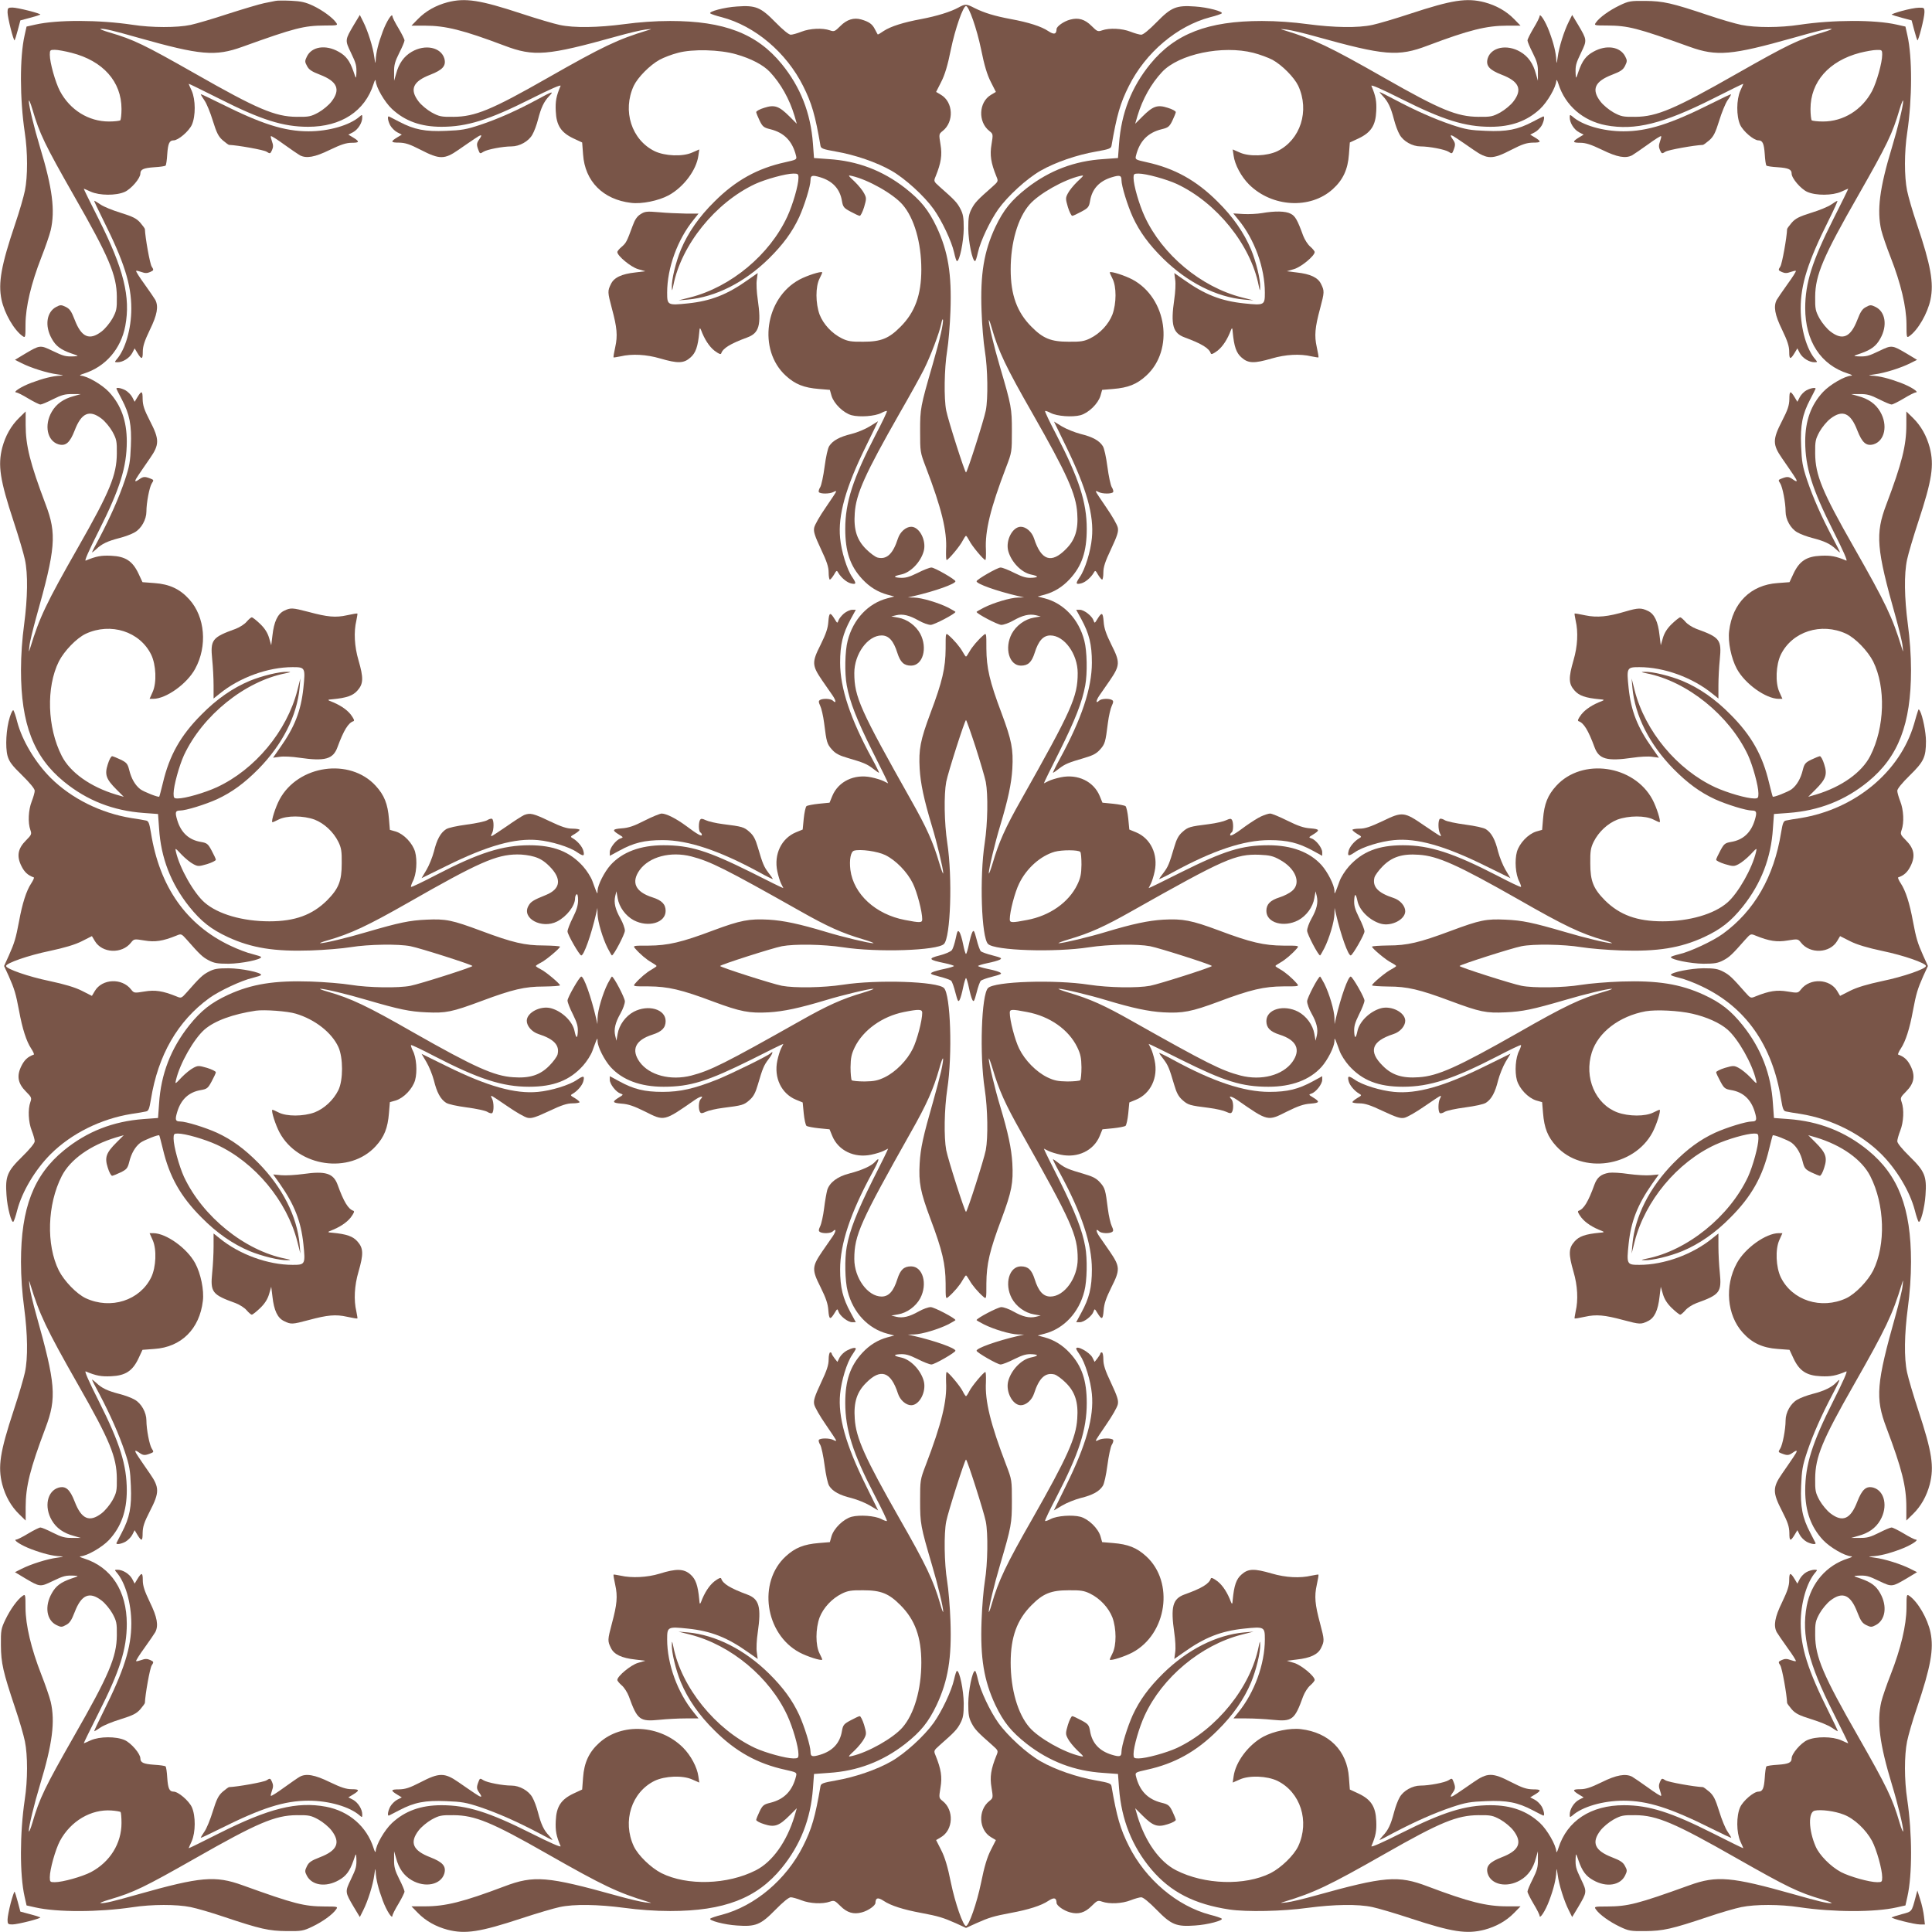
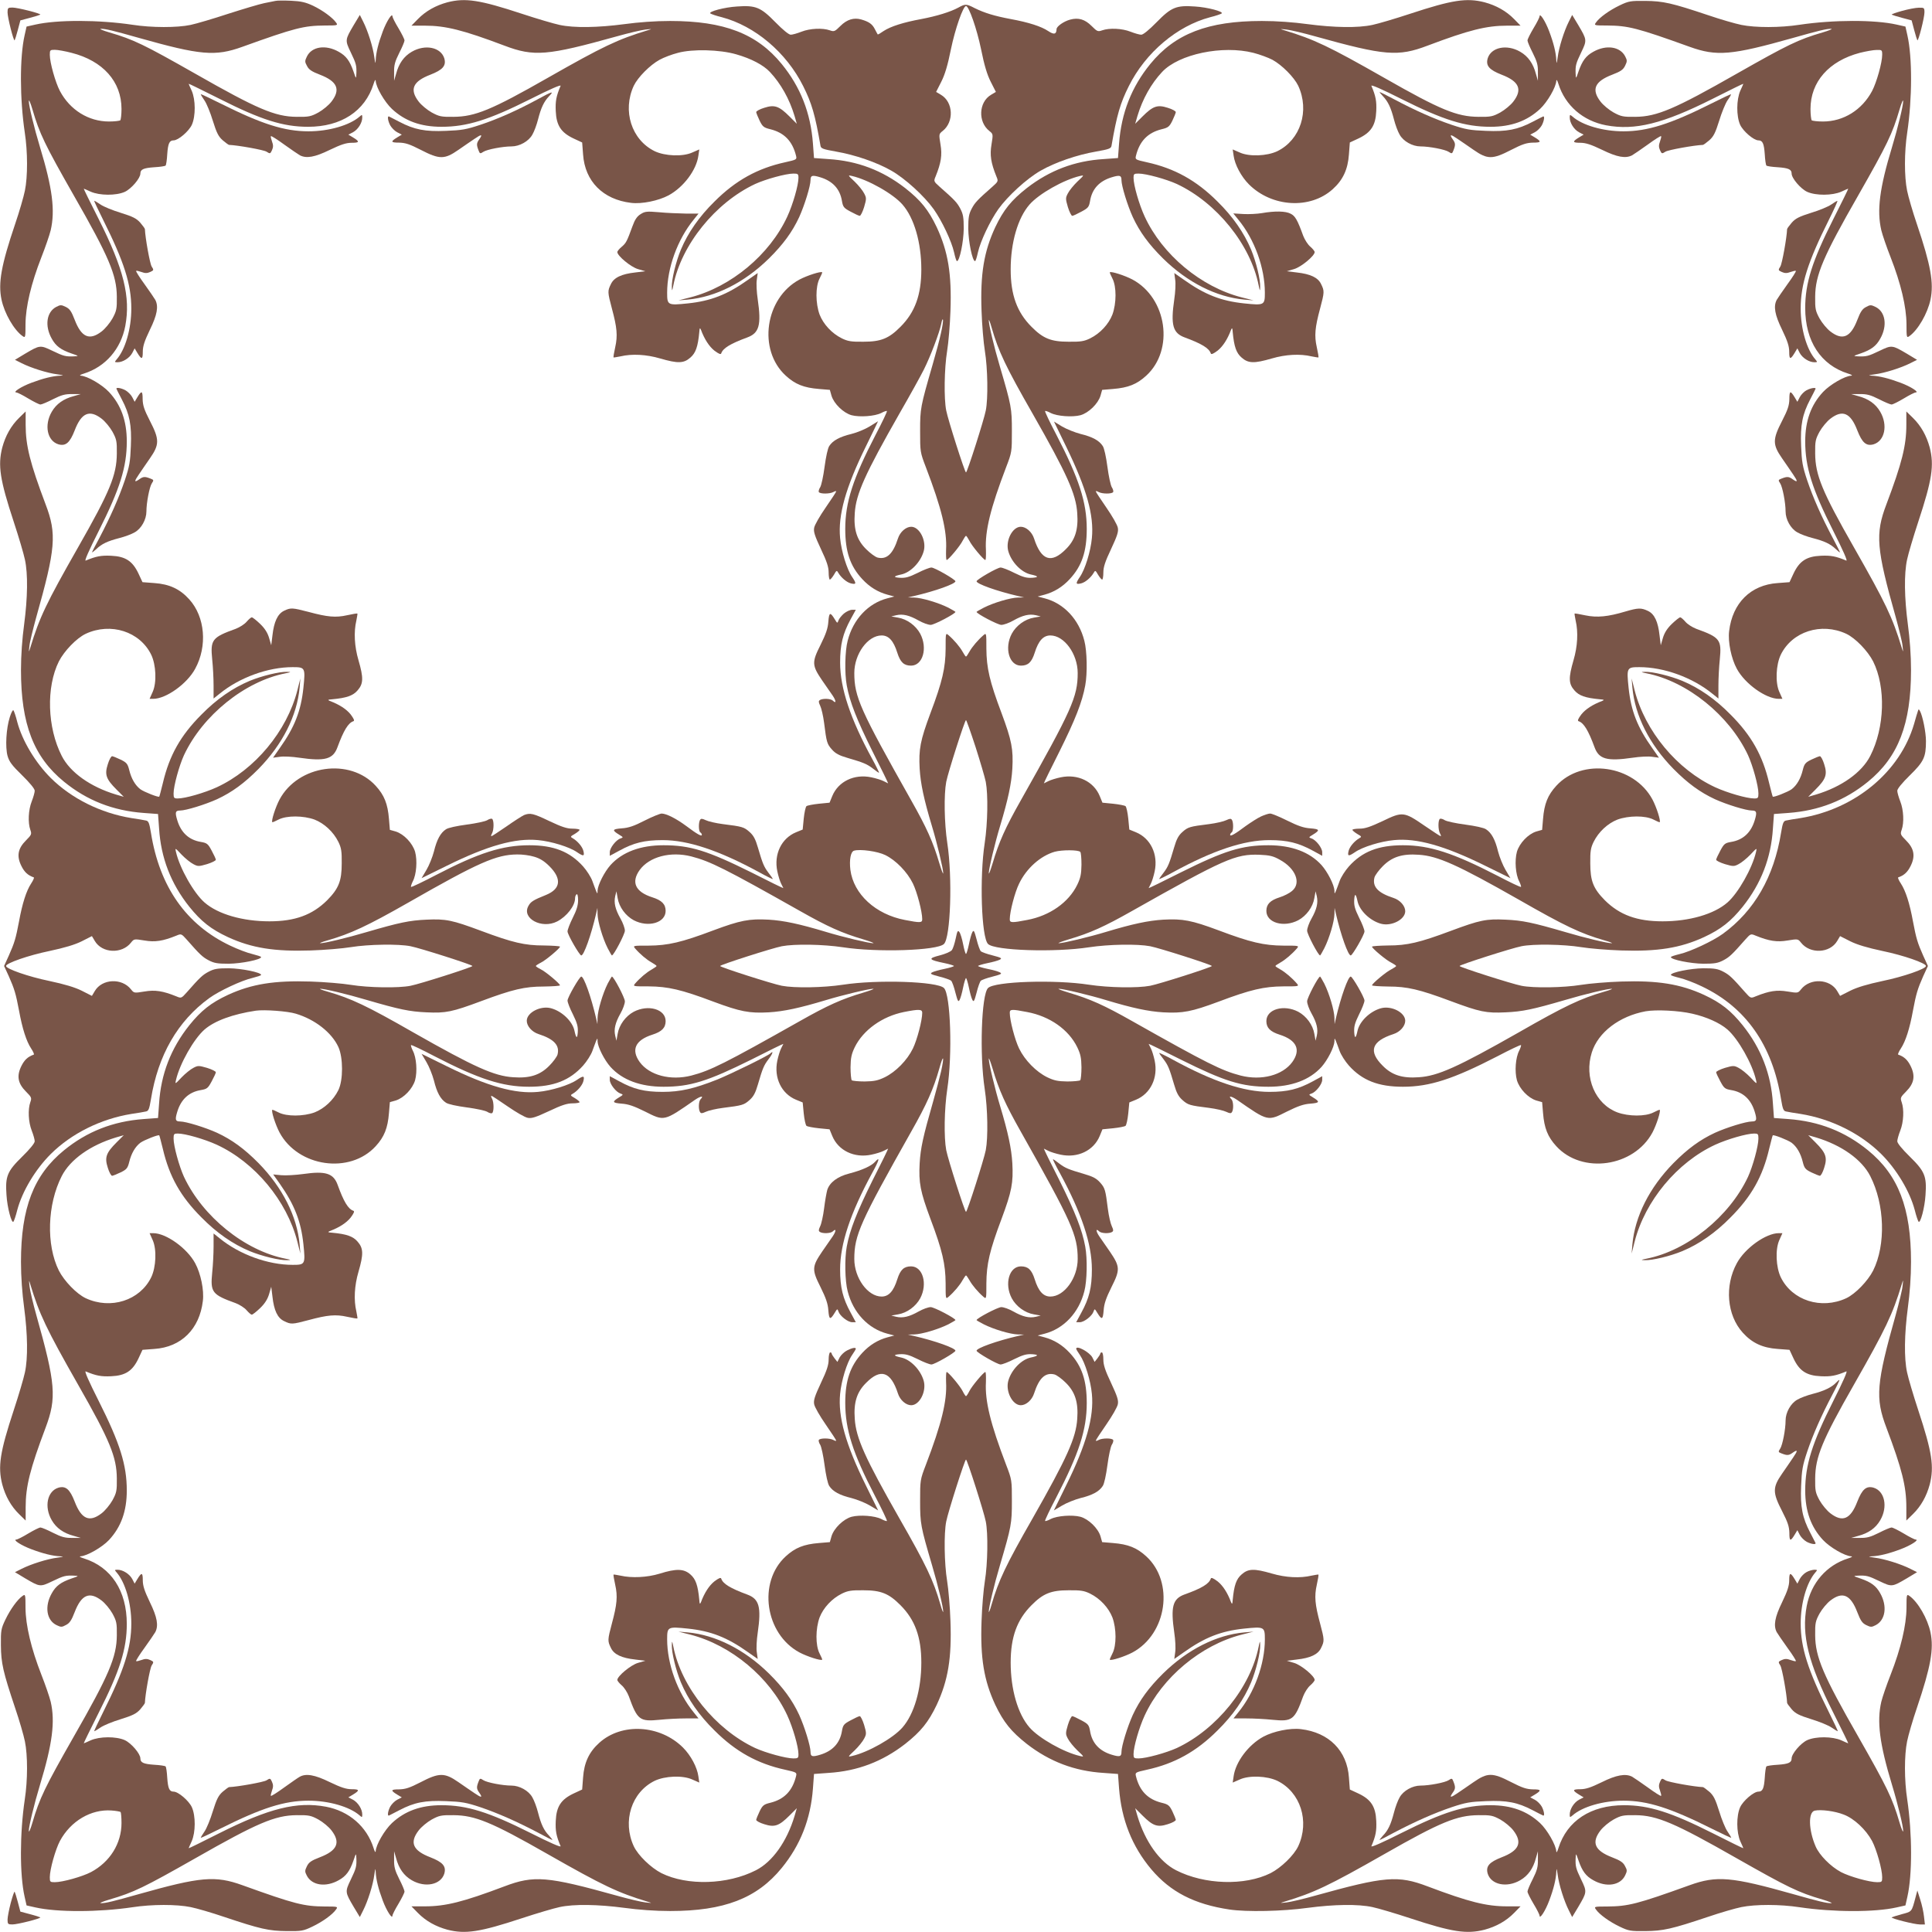
<svg xmlns="http://www.w3.org/2000/svg" version="1.0" width="1280pt" height="1280pt" viewBox="0 0 1280 1280" preserveAspectRatio="xMidYMid meet">
  <g transform="translate(0,1280) scale(0.1,-0.1)" fill="#795548" stroke="none">
    <path d="M1825 12794 c-11 -2 -45 -9 -75 -15 -30 -6 -137 -38 -237 -70 -100 -33 -212 -66 -250 -74 -89 -19 -258 -19 -386 1 -222 33 -498 34 -643 1 l-58 -13 -13 -58 c-33 -145 -32 -421 1 -643 20 -130 20 -293 1 -386 -8 -40 -37 -140 -65 -222 -92 -272 -113 -390 -90 -500 19 -91 83 -202 140 -242 18 -13 19 -9 19 80 1 115 37 268 105 442 26 66 54 147 62 180 30 130 12 277 -71 550 -38 125 -75 278 -74 305 0 14 11 -11 24 -55 47 -161 82 -233 274 -570 232 -405 284 -527 285 -670 1 -82 -2 -95 -29 -145 -17 -30 -49 -69 -73 -87 -80 -61 -133 -37 -177 78 -22 57 -33 73 -60 86 -29 14 -35 14 -62 0 -65 -34 -78 -126 -30 -211 27 -49 60 -73 128 -97 53 -18 53 -18 19 -20 -56 -2 -68 1 -143 37 -81 39 -83 38 -180 -19 l-68 -41 44 -22 c61 -31 171 -66 237 -74 41 -6 46 -8 20 -9 -51 -2 -115 -18 -192 -47 -67 -25 -126 -63 -100 -64 7 0 43 -18 79 -40 37 -22 73 -40 81 -40 8 0 46 16 83 35 56 28 80 35 127 34 l57 0 -45 -13 c-69 -18 -117 -52 -147 -104 -52 -89 -30 -194 45 -216 48 -13 75 11 107 93 44 115 97 139 177 78 24 -18 56 -57 73 -87 27 -50 30 -63 29 -145 -1 -142 -46 -252 -256 -620 -213 -374 -256 -465 -317 -665 -11 -35 -11 -35 -6 10 2 25 23 110 45 190 129 457 137 552 62 749 -103 273 -132 389 -132 526 l0 89 -44 -43 c-53 -52 -90 -118 -111 -196 -30 -118 -16 -213 76 -492 33 -100 66 -212 74 -250 21 -96 18 -255 -5 -429 -13 -96 -21 -204 -21 -304 0 -357 84 -575 285 -739 152 -124 324 -192 528 -207 l95 -7 7 -96 c12 -194 78 -365 200 -518 78 -97 143 -149 257 -202 157 -72 307 -96 549 -88 91 3 210 13 265 22 117 19 316 22 395 6 62 -12 410 -123 410 -131 0 -8 -348 -119 -410 -131 -79 -16 -278 -13 -395 6 -55 9 -174 19 -265 22 -242 8 -392 -16 -549 -88 -114 -53 -179 -105 -257 -202 -122 -153 -188 -324 -200 -518 l-7 -96 -95 -7 c-204 -15 -376 -83 -528 -207 -201 -164 -285 -382 -285 -739 0 -100 8 -208 21 -304 23 -174 26 -333 5 -429 -8 -38 -41 -150 -74 -250 -92 -279 -106 -374 -76 -492 21 -78 58 -144 111 -196 l44 -43 0 89 c0 137 29 253 132 526 74 197 67 291 -61 745 -22 78 -42 163 -45 190 -5 46 -5 47 5 14 60 -197 104 -291 317 -665 210 -368 255 -478 256 -620 1 -82 -2 -95 -29 -145 -17 -30 -49 -69 -73 -87 -80 -61 -133 -37 -177 78 -32 82 -59 106 -107 93 -75 -22 -97 -127 -45 -216 30 -52 78 -86 147 -104 l45 -13 -57 0 c-47 -1 -71 6 -127 34 -37 19 -75 35 -83 35 -8 0 -44 -18 -81 -40 -36 -22 -72 -40 -79 -40 -26 -1 33 -39 100 -64 77 -29 141 -45 192 -47 26 -1 21 -3 -20 -9 -66 -8 -176 -43 -237 -74 l-44 -22 68 -41 c97 -57 99 -58 180 -19 75 36 87 39 143 37 34 -2 34 -2 -19 -20 -68 -24 -101 -48 -128 -97 -49 -86 -35 -179 32 -211 29 -14 35 -14 62 1 24 12 37 31 58 86 44 114 97 138 177 77 24 -18 56 -57 73 -87 27 -50 30 -63 29 -145 -1 -143 -53 -265 -285 -670 -192 -337 -227 -409 -274 -570 -13 -44 -24 -69 -24 -55 -1 27 36 180 74 305 83 273 101 420 71 550 -8 33 -36 114 -62 180 -68 174 -104 327 -105 442 0 89 -1 93 -19 80 -34 -23 -82 -90 -114 -157 -29 -60 -31 -73 -30 -170 1 -119 14 -176 94 -415 28 -82 57 -182 65 -222 19 -93 19 -256 -1 -386 -33 -222 -34 -498 -1 -643 l13 -58 58 -13 c145 -33 421 -32 643 1 130 20 293 20 386 1 40 -8 140 -37 222 -65 239 -80 296 -93 415 -94 97 -1 110 1 170 30 67 32 134 80 157 114 13 18 10 19 -75 19 -139 1 -199 16 -546 141 -180 65 -278 56 -686 -59 -169 -48 -223 -61 -252 -60 -13 0 13 11 57 24 161 47 230 81 570 274 407 232 527 284 670 285 82 1 95 -2 145 -29 30 -17 69 -49 87 -73 61 -80 37 -133 -78 -177 -57 -22 -73 -33 -86 -60 -14 -29 -14 -35 0 -62 34 -65 126 -78 211 -30 49 27 73 60 97 128 18 53 18 53 20 19 2 -56 -1 -68 -37 -143 -39 -81 -38 -83 19 -180 l41 -68 22 44 c31 61 66 171 74 237 6 41 8 46 9 20 2 -51 18 -115 47 -192 25 -67 63 -126 64 -100 0 7 18 43 40 79 22 37 40 73 40 81 0 8 -16 46 -35 83 -28 56 -35 80 -34 127 l0 57 13 -45 c18 -69 52 -117 104 -147 89 -52 194 -30 216 45 13 48 -11 75 -93 107 -115 44 -139 97 -78 177 18 24 57 56 87 73 50 27 63 30 145 29 142 -1 252 -46 620 -256 374 -213 468 -257 665 -317 33 -10 32 -10 -14 -5 -27 3 -112 23 -190 45 -460 128 -548 136 -745 61 -273 -103 -389 -132 -526 -132 l-89 0 43 -44 c52 -53 118 -90 196 -111 118 -30 213 -16 492 76 100 33 212 66 250 74 96 21 255 18 429 -5 96 -13 204 -21 304 -21 357 0 575 84 739 285 124 152 192 324 207 528 l7 95 96 7 c192 12 357 75 508 192 104 82 154 144 209 259 75 161 100 309 91 555 -3 91 -13 210 -22 265 -19 116 -22 316 -6 395 12 62 123 410 131 410 8 0 119 -348 131 -410 16 -79 13 -279 -6 -395 -9 -55 -19 -174 -22 -265 -9 -246 16 -394 91 -555 55 -115 105 -177 209 -259 151 -117 316 -180 508 -192 l96 -7 7 -95 c16 -208 86 -385 214 -537 127 -150 285 -231 517 -266 114 -17 354 -12 519 11 174 23 333 26 429 5 38 -8 150 -41 250 -74 279 -92 374 -106 492 -76 78 21 144 58 196 111 l43 44 -89 0 c-137 0 -253 29 -526 132 -197 75 -285 67 -745 -61 -78 -22 -163 -42 -190 -45 -46 -5 -47 -5 -14 5 197 60 291 104 665 317 368 210 478 255 620 256 82 1 95 -2 145 -29 30 -17 69 -49 87 -73 61 -80 37 -133 -78 -177 -82 -32 -106 -59 -93 -107 22 -75 127 -97 216 -45 52 30 86 78 104 147 l13 45 0 -57 c1 -47 -6 -71 -34 -127 -19 -37 -35 -75 -35 -83 0 -8 18 -44 40 -81 22 -36 40 -72 40 -79 1 -26 39 33 64 100 29 77 45 141 47 192 1 26 3 21 9 -20 8 -66 43 -176 74 -237 l22 -44 41 68 c57 97 58 99 19 180 -36 75 -39 87 -37 143 2 34 2 34 20 -19 24 -68 48 -101 97 -128 86 -49 179 -35 211 32 14 29 14 35 -1 62 -12 24 -31 37 -86 58 -114 44 -138 97 -77 177 18 24 57 56 87 73 50 27 63 30 145 29 143 -1 263 -53 670 -285 340 -193 409 -227 570 -274 44 -13 70 -24 57 -24 -29 -1 -83 12 -252 60 -408 115 -506 124 -686 59 -347 -125 -407 -140 -546 -141 -85 0 -88 -1 -75 -19 23 -34 90 -82 157 -114 60 -29 73 -31 170 -30 119 1 176 14 415 94 82 28 182 57 222 65 93 19 256 19 386 -1 222 -33 498 -34 643 -1 l58 13 13 58 c33 145 32 421 -1 643 -20 130 -20 293 -1 386 8 40 37 140 65 222 92 272 113 390 90 500 -19 91 -83 202 -140 242 -18 13 -19 9 -19 -80 -1 -115 -37 -268 -105 -442 -26 -66 -54 -147 -62 -180 -30 -130 -12 -277 71 -550 38 -125 75 -278 74 -305 0 -14 -11 11 -24 55 -47 161 -82 233 -274 570 -232 405 -284 527 -285 670 -1 82 2 95 29 145 17 30 49 69 73 87 80 61 133 37 177 -78 22 -57 33 -73 60 -86 29 -14 35 -14 62 0 65 34 78 126 30 211 -27 49 -60 73 -128 97 -53 18 -53 18 -19 20 56 2 68 -1 143 -37 81 -39 83 -38 180 19 l68 41 -44 22 c-61 31 -171 66 -237 74 -41 6 -46 8 -20 9 51 2 115 18 192 47 67 25 126 63 100 64 -7 0 -43 18 -79 40 -37 22 -73 40 -81 40 -8 0 -46 -16 -83 -35 -56 -28 -80 -35 -127 -34 l-57 0 45 13 c69 18 117 52 147 104 52 89 30 194 -45 216 -48 13 -75 -11 -107 -93 -44 -115 -97 -139 -177 -78 -24 18 -56 57 -73 87 -27 50 -30 63 -29 145 1 142 46 252 256 620 213 374 256 465 317 665 11 35 11 35 6 -10 -2 -25 -23 -110 -45 -190 -129 -457 -137 -552 -62 -749 103 -273 132 -389 132 -526 l0 -89 44 43 c53 52 90 118 111 196 30 118 16 213 -76 492 -33 100 -66 212 -74 250 -21 96 -18 255 5 429 13 96 21 204 21 304 0 357 -84 575 -285 739 -152 124 -324 192 -528 207 l-95 7 -7 96 c-12 194 -78 365 -200 518 -78 97 -143 149 -257 202 -157 72 -307 96 -549 88 -91 -3 -210 -13 -265 -22 -117 -19 -316 -22 -395 -6 -62 12 -410 123 -410 131 0 8 348 119 410 131 79 16 278 13 395 -6 55 -9 174 -19 265 -22 242 -8 392 16 549 88 114 53 179 105 257 202 122 153 188 324 200 518 l7 96 95 7 c204 15 376 83 528 207 201 164 285 382 285 739 0 100 -8 208 -21 304 -23 174 -26 333 -5 429 8 38 41 150 74 250 92 279 106 374 76 492 -21 78 -58 144 -111 196 l-44 43 0 -89 c0 -137 -29 -253 -132 -526 -75 -197 -67 -292 62 -749 22 -80 43 -165 45 -190 5 -45 5 -45 -6 -10 -61 200 -104 291 -317 665 -210 368 -255 478 -256 620 -1 82 2 95 29 145 17 30 49 69 73 87 80 61 133 37 177 -78 32 -82 59 -106 107 -93 75 22 97 127 45 216 -30 52 -78 86 -147 104 l-45 13 57 0 c47 1 71 -6 127 -34 37 -19 75 -35 83 -35 8 0 44 18 81 40 36 22 72 40 79 40 26 1 -33 39 -100 64 -77 29 -141 45 -192 47 -26 1 -21 3 20 9 66 8 176 43 237 74 l44 22 -68 41 c-97 57 -99 58 -180 19 -75 -36 -87 -39 -143 -37 -34 2 -34 2 19 20 68 24 101 48 128 97 49 86 35 179 -32 211 -29 14 -35 14 -62 -1 -24 -12 -37 -31 -58 -86 -44 -114 -97 -138 -177 -77 -24 18 -56 57 -73 87 -27 50 -30 63 -29 145 1 143 53 265 285 670 192 337 227 409 274 570 13 44 24 69 24 55 1 -27 -36 -180 -74 -305 -83 -273 -101 -420 -71 -550 8 -33 36 -114 62 -180 68 -174 104 -327 105 -442 0 -89 1 -93 19 -80 57 40 121 151 140 242 23 110 2 228 -90 500 -28 82 -57 182 -65 222 -19 93 -19 256 1 386 33 222 34 498 1 643 l-13 58 -58 13 c-145 33 -421 32 -643 -1 -130 -20 -293 -20 -386 -1 -40 8 -140 37 -222 65 -239 80 -296 93 -415 94 -97 1 -110 -1 -170 -30 -67 -32 -134 -80 -157 -114 -13 -18 -10 -19 75 -19 139 -1 199 -16 546 -141 180 -65 278 -56 686 59 169 48 223 61 252 60 13 0 -13 -11 -57 -24 -161 -47 -230 -81 -570 -274 -407 -232 -527 -284 -670 -285 -82 -1 -95 2 -145 29 -30 17 -69 49 -87 73 -61 80 -37 133 78 177 57 22 73 33 86 60 14 29 14 35 0 62 -34 65 -126 78 -211 30 -49 -27 -73 -60 -97 -128 -18 -53 -18 -53 -20 -19 -2 56 1 68 37 143 39 81 38 83 -19 180 l-41 68 -22 -44 c-31 -61 -66 -171 -74 -237 -6 -41 -8 -46 -9 -20 -2 51 -18 115 -47 192 -25 67 -63 126 -64 100 0 -7 -18 -43 -40 -79 -22 -37 -40 -73 -40 -81 0 -8 16 -46 35 -83 28 -56 35 -80 34 -127 l0 -57 -13 45 c-18 69 -52 117 -104 147 -89 52 -194 30 -216 -45 -13 -48 11 -75 93 -107 115 -44 139 -97 78 -177 -18 -24 -57 -56 -87 -73 -50 -27 -63 -30 -145 -29 -142 1 -252 46 -620 256 -374 213 -468 257 -665 317 -33 10 -32 10 14 5 27 -3 112 -23 190 -45 460 -128 548 -136 745 -61 273 103 389 132 526 132 l89 0 -43 44 c-52 53 -118 90 -196 111 -118 30 -213 16 -492 -76 -100 -33 -212 -66 -250 -74 -96 -21 -255 -18 -429 5 -96 13 -204 21 -304 21 -357 0 -575 -84 -739 -285 -124 -152 -192 -324 -207 -528 l-7 -95 -96 -7 c-192 -12 -357 -75 -508 -192 -104 -82 -154 -144 -209 -259 -75 -161 -100 -309 -91 -555 3 -91 13 -210 22 -265 19 -116 22 -316 6 -395 -12 -62 -123 -410 -131 -410 -8 0 -119 348 -131 410 -16 79 -13 279 6 395 9 55 19 174 22 265 9 246 -16 394 -91 555 -55 115 -105 177 -209 259 -151 117 -316 180 -508 192 l-96 7 -7 95 c-15 204 -83 376 -207 528 -164 201 -382 285 -739 285 -100 0 -208 -8 -304 -21 -174 -23 -333 -26 -429 -5 -38 8 -150 41 -250 74 -279 92 -374 106 -492 76 -78 -21 -144 -58 -196 -111 l-43 -44 89 0 c137 0 253 -29 526 -132 197 -75 285 -67 745 61 78 22 163 42 190 45 46 5 47 5 14 -5 -197 -60 -291 -104 -665 -317 -368 -210 -478 -255 -620 -256 -82 -1 -95 2 -145 29 -30 17 -69 49 -87 73 -61 80 -37 133 78 177 82 32 106 59 93 107 -22 75 -127 97 -216 45 -52 -30 -86 -78 -104 -147 l-13 -45 0 57 c-1 47 6 71 34 127 19 37 35 75 35 83 0 8 -18 44 -40 81 -22 36 -40 72 -40 79 -1 26 -39 -33 -64 -100 -29 -77 -45 -141 -47 -192 -1 -26 -3 -21 -9 20 -8 66 -43 176 -74 237 l-22 44 -41 -68 c-57 -97 -58 -99 -19 -180 36 -75 39 -87 37 -143 -2 -34 -2 -34 -20 19 -24 68 -48 101 -97 128 -86 49 -179 35 -211 -32 -14 -29 -14 -35 1 -62 12 -24 31 -37 86 -58 114 -44 138 -97 77 -177 -18 -24 -57 -56 -87 -73 -50 -27 -63 -30 -145 -29 -143 1 -263 53 -670 285 -340 193 -409 227 -570 274 -44 13 -70 24 -57 24 29 1 83 -12 252 -60 408 -115 506 -124 686 -59 347 125 407 140 546 141 85 0 88 1 75 19 -23 33 -90 82 -153 112 -49 23 -79 30 -145 33 -46 2 -93 2 -104 -1z m-1351 -344 c208 -53 331 -190 331 -372 0 -36 -4 -70 -8 -75 -5 -4 -39 -8 -75 -8 -135 0 -258 76 -325 202 -30 57 -67 188 -67 240 0 31 2 33 33 33 19 0 69 -9 111 -20z m4404 -10 c98 -28 179 -70 223 -117 72 -77 129 -178 163 -291 l15 -52 -48 48 c-69 69 -99 80 -167 58 -30 -9 -54 -22 -54 -29 1 -7 11 -32 23 -57 19 -39 28 -46 70 -56 93 -23 147 -79 171 -176 6 -25 4 -26 -72 -43 -183 -40 -328 -120 -468 -260 -102 -100 -176 -207 -223 -319 -33 -80 -62 -198 -60 -249 1 -28 2 -27 10 12 53 269 278 548 542 672 70 32 204 69 254 69 30 0 33 -3 33 -28 0 -49 -37 -177 -74 -257 -117 -253 -373 -466 -642 -535 l-79 -20 61 5 c185 17 376 113 538 272 95 94 155 176 201 275 35 77 75 206 75 245 0 31 11 35 66 18 81 -25 129 -77 142 -156 7 -40 12 -47 57 -71 28 -15 55 -28 61 -28 6 0 19 26 29 58 16 55 16 61 0 91 -9 18 -37 53 -63 78 -46 43 -46 44 -17 37 108 -25 272 -118 334 -189 78 -89 125 -253 125 -430 0 -169 -42 -284 -138 -380 -77 -78 -130 -99 -246 -99 -80 -1 -103 3 -142 22 -67 33 -123 94 -148 158 -27 74 -28 185 0 239 11 21 19 40 17 41 -8 8 -99 -21 -150 -48 -229 -123 -278 -466 -91 -637 62 -57 120 -80 220 -88 l72 -6 11 -39 c16 -53 79 -114 133 -129 54 -14 154 -7 197 15 18 10 35 15 37 13 3 -3 -31 -74 -75 -158 -150 -290 -201 -447 -201 -623 0 -150 32 -246 113 -333 48 -52 104 -86 167 -103 l45 -12 -46 -12 c-127 -33 -227 -139 -263 -281 -18 -67 -21 -216 -6 -296 20 -110 67 -229 170 -436 59 -117 106 -213 104 -213 -1 0 -15 7 -30 15 -16 8 -52 19 -81 25 -113 24 -219 -27 -259 -124 l-18 -44 -71 -7 c-38 -4 -75 -11 -82 -16 -6 -6 -14 -43 -18 -82 l-7 -73 -44 -18 c-97 -40 -148 -146 -124 -259 6 -29 17 -65 25 -81 8 -15 15 -29 15 -30 0 -2 -96 45 -212 104 -290 144 -405 180 -582 180 -153 0 -273 -45 -351 -131 -41 -46 -84 -131 -86 -169 0 -23 -1 -23 -9 -5 -4 11 -16 41 -25 67 -9 26 -37 70 -62 98 -88 98 -195 140 -356 140 -178 0 -335 -50 -616 -196 -90 -47 -165 -83 -168 -80 -2 2 3 19 12 37 24 45 31 138 15 196 -17 57 -74 117 -128 134 l-39 11 -6 72 c-8 100 -31 158 -88 220 -171 187 -514 138 -637 -91 -27 -51 -56 -142 -48 -150 1 -2 20 6 41 17 54 28 165 27 239 0 64 -25 125 -81 158 -148 19 -39 23 -62 22 -142 0 -117 -20 -167 -97 -245 -98 -97 -213 -139 -382 -139 -177 0 -341 47 -430 125 -71 62 -164 226 -189 334 -7 29 -6 29 37 -17 25 -26 60 -54 78 -63 30 -16 36 -16 91 0 32 10 58 23 58 29 0 6 -13 33 -28 61 -24 45 -31 50 -71 57 -79 13 -131 61 -156 142 -17 55 -13 66 18 66 39 0 168 40 245 75 99 46 181 106 275 201 159 162 255 353 272 538 l5 61 -20 -79 c-69 -270 -281 -525 -534 -642 -81 -37 -209 -74 -258 -74 -25 0 -28 3 -28 33 0 50 37 184 69 254 124 264 403 489 672 542 39 8 40 9 12 10 -51 2 -169 -27 -249 -60 -112 -47 -219 -121 -319 -223 -139 -139 -213 -271 -256 -454 -12 -48 -22 -88 -24 -90 -6 -6 -100 31 -125 49 -34 26 -60 70 -74 128 -10 40 -17 49 -56 68 -25 12 -50 22 -57 23 -7 0 -20 -24 -29 -54 -22 -68 -11 -98 58 -167 l48 -48 -52 15 c-169 51 -303 146 -359 256 -96 188 -104 455 -19 626 36 70 117 154 178 183 166 77 359 15 434 -139 32 -67 37 -184 10 -245 l-21 -47 24 0 c85 0 224 99 278 199 82 150 66 344 -39 460 -62 69 -132 101 -231 108 l-79 6 -27 58 c-39 82 -86 113 -181 117 -65 3 -99 -3 -168 -32 -11 -5 21 67 86 196 141 280 186 424 186 593 0 137 -38 242 -118 328 -46 49 -144 106 -187 108 -11 1 -2 7 21 14 143 45 245 163 274 315 36 192 -10 378 -176 708 -56 111 -101 202 -99 202 2 0 22 -9 46 -20 59 -26 168 -27 226 -1 43 20 103 90 103 121 0 28 21 37 92 42 37 2 71 7 75 11 4 4 9 38 11 75 5 71 14 92 42 92 31 0 101 60 121 103 26 58 25 167 -1 226 -11 24 -20 44 -20 46 0 2 91 -43 203 -99 277 -140 422 -186 588 -186 219 0 377 103 434 284 7 23 13 32 14 21 2 -43 59 -141 108 -187 86 -80 191 -118 328 -118 169 0 313 45 590 184 127 64 204 98 199 87 -29 -68 -35 -102 -32 -167 4 -95 35 -142 117 -181 l58 -27 6 -79 c12 -178 132 -299 318 -321 71 -9 182 14 249 50 99 54 184 167 197 263 l6 41 -48 -21 c-63 -28 -179 -23 -247 9 -154 75 -216 268 -139 434 27 56 107 137 171 172 27 15 82 36 122 46 95 26 276 22 386 -10z m3426 10 c43 -11 99 -32 126 -46 64 -35 144 -116 171 -172 77 -166 15 -359 -139 -434 -68 -32 -184 -37 -247 -9 l-48 21 6 -41 c8 -60 50 -139 102 -191 152 -151 405 -166 554 -32 69 62 101 132 108 231 l6 79 58 27 c82 39 113 86 117 181 3 65 -3 99 -32 167 -5 11 72 -23 199 -87 277 -139 421 -184 590 -184 137 0 242 38 328 118 49 46 106 144 108 187 1 11 7 2 14 -21 45 -143 163 -245 315 -274 192 -36 378 10 708 176 111 56 202 101 202 99 0 -2 -9 -22 -20 -46 -26 -59 -27 -168 -1 -226 20 -43 90 -103 121 -103 28 0 37 -21 42 -92 2 -37 7 -71 11 -75 4 -4 38 -9 75 -11 71 -5 92 -14 92 -42 0 -31 60 -101 103 -121 58 -26 167 -25 226 1 24 11 44 20 46 20 2 0 -43 -91 -99 -202 -140 -278 -186 -423 -186 -589 0 -219 103 -377 284 -434 23 -7 32 -13 21 -14 -43 -2 -141 -59 -187 -108 -80 -86 -118 -191 -118 -328 0 -169 45 -313 186 -593 65 -129 97 -201 86 -196 -69 29 -103 35 -168 32 -95 -4 -142 -35 -181 -117 l-27 -58 -79 -6 c-178 -12 -299 -132 -321 -318 -9 -71 14 -182 51 -250 54 -100 193 -199 278 -199 l24 0 -21 47 c-27 61 -22 178 10 245 75 154 268 216 434 139 61 -29 142 -113 178 -183 85 -171 77 -438 -19 -626 -56 -110 -190 -205 -359 -256 l-52 -15 48 48 c69 69 80 99 58 167 -9 30 -22 54 -29 54 -7 -1 -32 -11 -57 -23 -39 -19 -46 -28 -56 -68 -14 -58 -40 -102 -74 -128 -25 -18 -119 -55 -125 -49 -2 2 -12 42 -24 90 -43 183 -117 315 -256 454 -100 102 -207 176 -319 223 -80 33 -198 62 -249 60 -28 -1 -27 -2 12 -10 269 -53 548 -278 672 -542 32 -70 69 -204 69 -254 0 -30 -3 -33 -28 -33 -49 0 -177 37 -258 74 -253 117 -465 372 -534 642 l-20 79 5 -61 c17 -185 113 -376 272 -538 94 -95 176 -155 275 -201 77 -35 206 -75 245 -75 31 0 35 -11 18 -66 -25 -81 -77 -129 -156 -142 -40 -7 -47 -12 -71 -57 -15 -28 -28 -55 -28 -61 0 -6 26 -19 58 -29 55 -16 61 -16 91 0 18 9 53 37 78 63 43 46 44 46 37 17 -25 -108 -118 -272 -189 -334 -89 -78 -253 -125 -430 -125 -169 0 -284 42 -382 139 -77 78 -97 128 -97 245 -1 80 3 103 22 142 33 67 94 123 158 148 74 27 185 28 239 0 21 -11 40 -19 41 -17 8 8 -21 99 -48 150 -123 229 -466 278 -637 91 -57 -62 -80 -120 -88 -220 l-6 -72 -39 -11 c-54 -17 -111 -77 -128 -134 -16 -58 -9 -151 15 -196 9 -18 14 -35 12 -37 -3 -3 -74 31 -158 75 -291 150 -447 201 -624 201 -163 0 -270 -42 -358 -140 -25 -28 -53 -72 -62 -98 -9 -26 -21 -56 -25 -67 -8 -18 -9 -18 -9 5 -2 38 -45 123 -86 169 -78 86 -198 131 -351 131 -177 0 -292 -36 -581 -180 -117 -59 -213 -106 -213 -104 0 1 7 15 15 30 8 16 19 52 25 81 24 113 -27 219 -124 259 l-44 18 -7 73 c-4 39 -12 76 -18 82 -7 5 -44 12 -82 16 l-71 7 -18 44 c-40 97 -146 148 -259 124 -29 -6 -65 -17 -81 -25 -15 -8 -29 -15 -30 -15 -2 0 45 96 104 213 103 207 150 326 170 436 15 80 12 229 -6 296 -36 142 -136 248 -263 281 l-46 12 45 12 c63 17 119 51 167 103 81 87 113 183 113 333 0 176 -51 333 -201 623 -44 84 -78 155 -75 158 2 2 19 -3 37 -13 43 -22 143 -29 197 -15 54 15 117 76 133 129 l11 39 72 6 c100 8 158 31 220 88 187 171 138 514 -91 637 -51 27 -142 56 -150 48 -2 -1 6 -20 17 -41 28 -54 27 -165 0 -239 -25 -64 -81 -125 -148 -158 -39 -19 -62 -23 -142 -22 -116 0 -169 21 -246 99 -96 96 -138 211 -138 380 0 177 47 341 125 430 62 71 226 164 334 189 29 7 29 6 -17 -37 -26 -25 -54 -60 -63 -78 -16 -30 -16 -36 0 -91 10 -32 23 -58 29 -58 6 0 33 13 61 28 45 24 50 31 57 71 13 79 61 131 142 156 55 17 66 13 66 -18 0 -39 40 -168 75 -245 46 -99 106 -181 201 -275 162 -159 353 -255 538 -272 l61 -5 -79 20 c-269 69 -525 282 -642 535 -37 80 -74 208 -74 257 0 25 3 28 33 28 50 0 184 -37 254 -69 264 -124 489 -403 542 -672 8 -39 9 -40 10 -12 2 51 -27 169 -60 249 -47 112 -121 219 -223 319 -140 140 -285 220 -468 260 -76 17 -78 18 -72 43 24 97 78 153 171 176 42 10 51 17 70 56 12 25 22 50 23 57 0 7 -24 20 -54 29 -68 22 -98 11 -167 -58 l-48 -48 15 52 c34 113 91 214 163 291 111 119 401 179 605 127z m4166 -13 c0 -52 -37 -183 -67 -240 -67 -126 -190 -202 -325 -202 -36 0 -70 4 -75 8 -4 5 -8 39 -8 75 0 180 122 318 327 372 40 10 90 19 111 19 35 1 37 0 37 -32z m-6236 -1844 c-9 -43 -34 -136 -55 -208 -81 -281 -83 -290 -83 -440 0 -138 0 -141 38 -240 104 -272 141 -423 134 -548 -1 -37 0 -67 4 -67 11 0 90 94 106 128 9 17 19 32 22 32 3 0 13 -15 22 -32 16 -34 95 -128 106 -128 4 0 5 30 4 67 -7 125 30 276 134 548 38 99 38 102 38 240 0 149 -3 167 -79 425 -39 131 -75 283 -74 308 0 9 9 -13 19 -49 45 -157 94 -260 271 -569 228 -400 288 -533 296 -660 8 -109 -14 -178 -76 -239 -96 -97 -163 -74 -210 71 -14 44 -53 78 -88 78 -55 0 -102 -91 -83 -161 20 -72 86 -141 149 -155 52 -11 55 -19 9 -22 -37 -2 -60 4 -117 32 -39 20 -80 36 -92 36 -21 0 -158 -79 -159 -91 -1 -17 133 -65 275 -98 l40 -9 -41 -1 c-50 -1 -161 -34 -226 -67 -27 -14 -48 -26 -48 -28 0 -12 141 -86 164 -86 16 0 52 13 80 29 62 35 105 45 149 35 l32 -8 -45 -8 c-60 -10 -118 -53 -147 -107 -50 -95 -17 -211 61 -211 47 0 71 22 91 85 25 80 57 115 104 115 92 0 181 -123 181 -249 0 -158 -39 -244 -376 -842 -103 -182 -146 -277 -188 -420 -14 -46 -25 -75 -25 -64 -1 25 42 205 75 313 53 176 75 280 81 379 7 129 -4 187 -71 367 -80 212 -100 301 -101 428 0 104 0 106 -19 90 -37 -32 -75 -77 -93 -109 -10 -18 -20 -33 -23 -33 -3 0 -13 15 -23 33 -18 32 -56 77 -93 109 -19 16 -19 14 -19 -90 -1 -127 -21 -216 -101 -428 -67 -180 -78 -238 -71 -367 6 -99 28 -203 81 -379 33 -108 76 -288 75 -313 0 -11 -11 18 -25 64 -42 143 -85 238 -188 420 -337 598 -376 684 -376 842 0 126 89 249 181 249 47 0 79 -35 104 -115 20 -63 44 -85 91 -85 78 0 111 116 61 211 -29 54 -87 97 -147 107 l-45 8 33 8 c43 10 86 0 148 -35 28 -16 64 -29 80 -29 23 0 164 74 164 86 0 2 -21 14 -47 28 -66 33 -177 66 -227 67 l-41 1 40 9 c142 33 276 81 275 98 -1 12 -138 91 -159 91 -12 0 -53 -16 -92 -36 -57 -28 -80 -34 -117 -32 -46 3 -43 11 9 22 62 13 129 82 149 155 19 69 -28 161 -83 161 -35 0 -74 -34 -88 -78 -33 -102 -74 -141 -135 -126 -15 4 -49 29 -75 55 -62 61 -84 130 -76 239 8 127 68 260 296 660 68 118 140 248 161 290 45 89 105 249 116 305 4 22 9 34 11 28 3 -7 -3 -47 -13 -90z m229 -2741 c31 -97 62 -202 68 -232 16 -85 13 -272 -7 -405 -35 -227 -22 -626 22 -669 43 -44 442 -57 669 -22 132 20 320 23 405 7 62 -12 409 -123 409 -131 0 -8 -347 -119 -409 -131 -85 -16 -273 -13 -405 7 -227 35 -626 22 -669 -22 -44 -43 -57 -442 -22 -669 20 -133 23 -320 7 -405 -12 -62 -123 -409 -131 -409 -8 0 -119 347 -131 409 -16 85 -13 272 7 405 35 227 22 626 -22 669 -43 44 -442 57 -669 22 -132 -20 -320 -23 -405 -7 -62 12 -409 123 -409 131 0 8 347 119 409 131 85 16 273 13 405 -7 227 -35 626 -22 669 22 44 43 57 442 22 669 -20 133 -23 320 -7 405 12 62 123 409 131 409 3 0 31 -79 63 -177z m-598 -717 c70 -34 146 -112 183 -188 28 -57 62 -187 62 -237 0 -24 -12 -25 -115 -5 -194 37 -340 171 -361 332 -8 67 2 120 24 127 41 12 156 -4 207 -29z m1292 21 c5 -4 8 -43 8 -85 -1 -63 -6 -87 -28 -133 -57 -117 -182 -205 -332 -233 -103 -20 -115 -19 -115 5 0 50 34 180 62 236 49 102 142 184 236 211 48 13 156 13 169 -1z m-3618 -32 c38 -11 67 -29 101 -63 83 -83 75 -150 -22 -190 -85 -34 -102 -45 -117 -73 -47 -82 88 -155 190 -103 64 33 119 104 119 154 0 11 5 23 10 26 6 4 10 -12 10 -40 0 -32 -10 -66 -35 -115 -19 -38 -35 -79 -35 -91 0 -21 79 -158 91 -159 17 -1 65 133 98 275 l9 40 1 -41 c1 -50 34 -161 67 -226 14 -27 26 -48 28 -48 12 0 86 141 86 164 0 16 -13 52 -29 80 -35 62 -45 105 -35 149 l8 32 8 -45 c10 -60 53 -118 107 -147 96 -50 211 -17 211 62 0 44 -25 70 -88 90 -113 36 -142 100 -84 181 64 88 204 125 342 90 127 -33 223 -81 721 -362 182 -103 277 -146 420 -188 46 -14 75 -25 64 -25 -25 -1 -205 42 -313 75 -176 53 -280 75 -379 81 -129 7 -187 -4 -367 -71 -212 -80 -301 -100 -428 -101 -104 0 -106 0 -90 -19 32 -37 77 -75 110 -93 17 -10 32 -20 32 -23 0 -3 -15 -13 -32 -23 -33 -18 -78 -56 -110 -93 -16 -19 -14 -19 90 -19 127 -1 216 -21 428 -101 180 -67 238 -78 367 -71 99 6 203 28 379 81 108 33 288 76 313 75 11 0 -18 -11 -64 -25 -143 -42 -238 -85 -420 -188 -498 -281 -594 -329 -721 -362 -138 -35 -278 2 -342 90 -58 81 -29 145 84 181 63 20 88 46 88 90 0 79 -115 112 -211 62 -54 -29 -97 -87 -107 -147 l-8 -45 -8 33 c-10 43 0 86 35 148 16 28 29 64 29 80 0 23 -74 164 -86 164 -2 0 -14 -21 -28 -47 -33 -66 -66 -177 -67 -227 l-1 -41 -9 40 c-33 142 -81 276 -98 275 -12 -1 -91 -138 -91 -159 0 -12 16 -53 36 -92 28 -57 34 -80 32 -117 -3 -46 -11 -43 -22 9 -13 62 -82 129 -155 149 -69 19 -161 -28 -161 -83 0 -35 34 -74 78 -88 102 -33 141 -74 126 -135 -4 -15 -29 -49 -55 -75 -61 -62 -130 -84 -239 -76 -126 8 -257 67 -660 296 -309 177 -413 226 -569 271 -36 10 -58 19 -49 19 25 1 177 -35 308 -74 216 -63 283 -77 395 -82 129 -6 169 2 365 75 206 77 287 96 412 96 60 1 108 4 108 8 0 11 -94 90 -127 106 -18 9 -33 19 -33 22 0 3 15 13 33 22 33 16 127 95 127 106 0 4 -48 7 -108 8 -125 0 -206 19 -412 96 -196 73 -236 81 -365 75 -112 -5 -179 -19 -395 -82 -131 -39 -283 -75 -308 -74 -9 0 13 9 49 19 152 44 262 95 534 250 465 266 583 318 721 319 33 1 84 -6 113 -15z m4940 -20 c105 -57 144 -155 81 -207 -16 -14 -53 -33 -82 -42 -63 -20 -88 -46 -88 -90 0 -79 115 -112 211 -62 54 29 97 87 107 147 l8 45 8 -32 c10 -44 0 -87 -35 -149 -16 -28 -29 -64 -29 -80 0 -23 74 -164 86 -164 2 0 14 21 28 48 33 65 66 176 67 226 l1 41 9 -40 c33 -142 81 -276 98 -275 12 1 91 138 91 159 0 12 -16 53 -36 92 -28 57 -34 80 -32 117 3 46 11 43 22 -9 14 -63 83 -129 155 -149 70 -19 161 28 161 83 0 35 -34 74 -78 88 -102 33 -141 74 -126 135 4 15 29 49 55 75 61 62 130 84 239 76 126 -8 257 -67 660 -296 309 -177 413 -226 569 -271 36 -10 58 -19 49 -19 -25 -1 -177 35 -308 74 -216 63 -283 77 -395 82 -129 6 -169 -2 -365 -75 -206 -77 -287 -96 -412 -96 -60 -1 -108 -4 -108 -8 0 -11 94 -90 128 -106 17 -9 32 -19 32 -22 0 -3 -15 -13 -32 -22 -34 -16 -128 -95 -128 -106 0 -4 48 -7 108 -8 125 0 206 -19 412 -96 196 -73 236 -81 365 -75 112 5 179 19 395 82 131 39 283 75 308 74 9 0 -13 -9 -49 -19 -156 -45 -260 -94 -569 -271 -403 -229 -534 -288 -660 -296 -109 -8 -178 14 -239 76 -97 96 -74 163 71 210 44 14 78 53 78 88 0 55 -91 102 -161 83 -72 -20 -141 -86 -155 -149 -11 -52 -19 -55 -22 -9 -2 37 4 60 32 117 20 39 36 80 36 92 0 21 -79 158 -91 159 -17 1 -65 -133 -98 -275 l-9 -40 -1 41 c-1 50 -34 161 -67 227 -14 26 -26 47 -28 47 -12 0 -86 -141 -86 -164 0 -16 13 -52 29 -80 35 -62 45 -105 35 -148 l-8 -33 -8 45 c-10 60 -53 118 -107 147 -96 50 -211 17 -211 -62 0 -44 25 -70 88 -90 113 -36 142 -100 84 -181 -64 -88 -204 -125 -342 -90 -127 33 -223 81 -721 362 -182 103 -277 146 -420 188 -46 14 -75 25 -64 25 25 1 205 -42 313 -75 176 -53 280 -75 379 -81 129 -7 187 4 367 71 212 80 301 100 428 101 104 0 106 0 90 19 -32 37 -77 75 -109 93 -18 10 -33 20 -33 23 0 3 15 13 33 23 32 18 77 56 109 93 16 19 14 19 -90 19 -127 1 -216 21 -428 101 -180 67 -238 78 -367 71 -99 -6 -203 -28 -379 -81 -108 -33 -288 -76 -313 -75 -11 0 18 11 64 25 143 42 238 85 420 188 613 346 687 379 846 373 66 -3 90 -8 134 -33z m-6519 -1020 c127 -38 238 -125 282 -221 32 -71 32 -219 0 -285 -33 -67 -94 -123 -158 -148 -74 -27 -185 -28 -239 0 -21 11 -40 19 -41 17 -8 -8 21 -99 48 -150 123 -229 466 -278 637 -91 57 62 80 120 88 220 l6 72 39 11 c54 17 111 77 128 134 16 58 9 151 -15 196 -9 18 -14 35 -12 37 3 3 74 -31 158 -75 291 -150 447 -201 624 -201 163 0 270 42 358 140 25 28 53 72 62 98 9 26 21 56 25 67 8 18 9 18 9 -5 2 -38 45 -123 86 -169 78 -86 198 -131 351 -131 177 0 292 36 582 180 116 59 212 106 212 104 0 -1 -7 -15 -15 -30 -8 -16 -19 -52 -25 -81 -24 -113 27 -219 124 -259 l44 -18 7 -73 c4 -39 12 -76 18 -82 7 -5 44 -12 82 -16 l71 -7 18 -44 c40 -97 146 -148 259 -124 29 6 65 17 81 25 15 8 29 15 30 15 2 0 -45 -96 -104 -212 -103 -208 -150 -327 -170 -437 -15 -80 -12 -229 6 -296 36 -142 136 -248 263 -281 l46 -12 -45 -12 c-63 -17 -119 -51 -167 -103 -80 -87 -113 -183 -113 -331 0 -177 50 -334 196 -615 47 -90 83 -165 80 -168 -2 -2 -19 3 -37 13 -43 22 -143 29 -197 15 -54 -15 -117 -76 -133 -129 l-11 -39 -72 -6 c-100 -8 -158 -31 -220 -88 -187 -171 -138 -514 91 -637 51 -27 142 -56 150 -48 2 1 -6 20 -17 41 -28 54 -27 165 0 239 25 64 81 125 148 158 39 19 62 23 142 22 116 0 169 -21 246 -99 96 -96 138 -211 138 -380 0 -177 -47 -341 -125 -430 -62 -71 -226 -164 -334 -189 -29 -7 -29 -6 17 37 26 25 54 60 63 78 16 30 16 36 0 91 -10 32 -23 58 -29 58 -6 0 -33 -13 -61 -28 -45 -24 -50 -31 -57 -71 -13 -79 -61 -131 -142 -156 -55 -17 -66 -13 -66 18 0 39 -40 168 -75 245 -46 99 -106 181 -201 275 -162 159 -353 255 -538 272 l-61 5 79 -20 c269 -69 525 -282 642 -535 37 -80 74 -208 74 -257 0 -25 -3 -28 -33 -28 -50 0 -184 37 -254 69 -264 124 -489 403 -542 672 -8 39 -9 40 -10 12 -2 -51 27 -169 60 -249 47 -112 121 -219 223 -319 140 -140 285 -220 468 -260 76 -17 78 -18 72 -43 -24 -97 -78 -153 -171 -176 -42 -10 -51 -17 -70 -56 -12 -25 -22 -50 -23 -57 0 -7 24 -20 54 -29 68 -22 98 -11 167 58 l48 48 -15 -52 c-51 -169 -146 -303 -256 -359 -188 -96 -455 -104 -626 -19 -70 36 -154 117 -183 178 -77 166 -15 359 139 434 68 32 184 37 247 9 l48 -21 -6 41 c-8 60 -50 139 -102 191 -152 151 -405 166 -554 32 -69 -62 -101 -132 -108 -231 l-6 -79 -58 -27 c-82 -39 -113 -86 -117 -181 -3 -65 3 -99 32 -167 5 -11 -72 23 -199 87 -277 139 -421 184 -590 184 -137 0 -242 -38 -328 -118 -49 -46 -106 -144 -108 -187 -1 -11 -7 -2 -14 21 -45 143 -163 245 -315 274 -192 36 -378 -10 -708 -176 -111 -56 -202 -101 -202 -99 0 2 9 22 20 46 26 59 27 168 1 226 -20 43 -90 103 -121 103 -28 0 -37 21 -42 92 -2 37 -7 71 -11 75 -4 4 -38 9 -75 11 -71 5 -92 14 -92 42 0 31 -60 101 -103 121 -58 26 -167 25 -226 -1 -24 -11 -44 -20 -46 -20 -2 0 43 91 99 203 140 277 186 422 186 588 0 219 -103 377 -284 434 -23 7 -33 13 -23 14 43 2 144 60 189 108 80 86 118 191 118 328 0 169 -45 313 -186 593 -65 129 -97 201 -86 196 69 -29 103 -35 168 -32 95 4 142 35 181 117 l27 58 79 6 c178 12 299 132 321 318 9 71 -14 182 -51 250 -54 100 -193 199 -278 199 l-24 0 21 -47 c27 -61 22 -178 -10 -245 -75 -154 -268 -216 -434 -139 -61 29 -142 113 -178 183 -85 171 -77 438 19 626 56 110 190 205 359 256 l52 15 -48 -48 c-69 -69 -80 -99 -58 -167 9 -30 22 -54 29 -54 7 1 32 11 57 23 39 19 46 28 56 68 14 58 40 102 74 128 25 18 119 55 125 49 2 -2 12 -42 24 -90 43 -183 117 -315 256 -454 100 -102 207 -176 319 -223 80 -33 198 -62 249 -60 28 1 27 2 -12 10 -269 53 -548 278 -672 542 -32 70 -69 204 -69 254 0 30 3 33 28 33 49 0 177 -37 258 -74 253 -117 465 -372 534 -642 l20 -79 -5 61 c-17 185 -113 376 -272 538 -94 95 -176 155 -275 201 -77 35 -206 75 -245 75 -31 0 -35 11 -18 66 25 81 77 129 156 142 40 7 47 12 71 57 15 28 28 55 28 61 0 6 -26 19 -58 29 -55 16 -61 16 -91 0 -18 -9 -53 -37 -78 -63 -43 -46 -44 -46 -37 -17 25 108 118 272 189 334 67 58 187 102 340 125 56 8 210 -3 265 -20z m4150 6 c0 -50 -34 -180 -62 -237 -38 -78 -113 -154 -186 -190 -46 -22 -70 -27 -133 -28 -42 0 -81 4 -86 8 -4 5 -8 44 -8 86 1 63 6 87 28 133 56 114 182 204 325 233 101 20 122 19 122 -5z m695 5 c150 -28 275 -116 332 -233 22 -46 27 -70 28 -133 0 -42 -4 -81 -8 -86 -5 -4 -44 -8 -86 -8 -63 1 -87 6 -133 28 -73 36 -148 112 -186 190 -28 57 -62 187 -62 237 0 24 12 25 115 5z m4407 -11 c93 -21 183 -61 233 -105 71 -62 164 -226 189 -334 7 -29 6 -29 -37 17 -25 26 -60 54 -78 63 -30 16 -36 16 -91 0 -32 -10 -58 -23 -58 -29 0 -6 13 -33 28 -61 24 -45 31 -50 71 -57 79 -13 131 -61 156 -142 17 -55 13 -66 -18 -66 -39 0 -168 -40 -245 -75 -99 -46 -181 -106 -275 -201 -159 -162 -255 -353 -272 -538 l-5 -61 20 79 c69 270 281 525 534 642 81 37 209 74 258 74 25 0 28 -3 28 -33 0 -50 -37 -184 -69 -254 -124 -264 -403 -489 -672 -542 -39 -8 -40 -9 -12 -10 51 -2 169 27 249 60 112 47 219 121 319 223 139 139 213 271 256 454 12 48 22 88 24 90 6 6 100 -31 125 -49 34 -26 60 -70 74 -128 10 -40 17 -49 56 -68 25 -12 50 -22 57 -23 7 0 20 24 29 54 22 68 11 98 -58 167 l-48 48 52 -15 c169 -51 303 -146 359 -256 96 -188 104 -455 19 -626 -36 -70 -117 -154 -178 -183 -166 -77 -359 -15 -434 139 -32 67 -37 184 -10 245 l21 47 -24 0 c-85 0 -224 -99 -278 -199 -82 -150 -66 -344 39 -460 62 -69 132 -101 231 -108 l79 -6 27 -58 c39 -82 86 -113 181 -117 65 -3 99 3 168 32 11 5 -21 -67 -86 -196 -141 -280 -186 -424 -186 -593 0 -137 38 -242 118 -328 46 -49 144 -106 187 -108 11 -1 2 -7 -21 -14 -143 -45 -245 -163 -274 -315 -36 -192 10 -378 176 -707 56 -112 101 -203 99 -203 -2 0 -22 9 -46 20 -59 26 -168 27 -226 1 -43 -20 -103 -90 -103 -121 0 -28 -21 -37 -92 -42 -37 -2 -71 -7 -75 -11 -4 -4 -9 -38 -11 -75 -5 -71 -14 -92 -42 -92 -31 0 -101 -60 -121 -103 -26 -58 -25 -167 1 -226 11 -24 20 -44 20 -46 0 -2 -91 43 -202 99 -278 140 -423 186 -589 186 -219 0 -377 -103 -434 -284 -7 -23 -13 -33 -14 -23 -2 43 -60 144 -108 189 -86 80 -191 118 -328 118 -169 0 -313 -45 -590 -184 -127 -64 -204 -98 -199 -87 29 68 35 102 32 167 -4 95 -35 142 -117 181 l-58 27 -6 79 c-12 178 -132 299 -318 321 -71 9 -182 -14 -249 -50 -99 -54 -184 -167 -197 -263 l-6 -41 48 21 c63 28 179 23 247 -9 154 -75 216 -268 139 -434 -29 -61 -113 -142 -183 -178 -171 -85 -438 -77 -626 19 -110 56 -205 190 -256 359 l-15 52 48 -48 c69 -69 99 -80 167 -58 30 9 54 22 54 29 -1 7 -11 32 -23 57 -19 39 -28 46 -70 56 -93 23 -147 79 -171 176 -6 25 -4 26 72 43 183 40 328 120 468 260 102 100 176 207 223 319 33 80 62 198 60 249 -1 28 -2 27 -10 -12 -53 -269 -278 -548 -542 -672 -70 -32 -204 -69 -254 -69 -30 0 -33 3 -33 28 0 49 37 177 74 257 117 253 373 466 642 535 l79 20 -61 -5 c-185 -17 -376 -113 -538 -272 -95 -94 -155 -176 -201 -275 -35 -77 -75 -206 -75 -245 0 -31 -11 -35 -66 -18 -81 25 -129 77 -142 156 -7 40 -12 47 -57 71 -28 15 -55 28 -61 28 -6 0 -19 -26 -29 -58 -16 -55 -16 -61 0 -91 9 -18 37 -53 63 -78 46 -43 46 -44 17 -37 -108 25 -272 118 -334 189 -78 89 -125 253 -125 430 0 169 42 284 138 380 77 78 130 99 246 99 80 1 103 -3 142 -22 67 -33 123 -94 148 -158 27 -74 28 -185 0 -239 -11 -21 -19 -40 -17 -41 8 -8 99 21 150 48 229 123 278 466 91 637 -62 57 -120 80 -220 88 l-72 6 -11 39 c-16 53 -79 114 -133 129 -54 14 -154 7 -197 -15 -18 -10 -35 -15 -37 -13 -3 3 31 74 75 158 150 290 201 447 201 623 0 150 -32 246 -113 333 -48 52 -104 86 -167 103 l-45 12 46 12 c127 33 227 139 263 281 18 67 21 216 6 296 -20 110 -67 229 -170 437 -59 116 -106 212 -104 212 1 0 15 -7 30 -15 16 -8 52 -19 81 -25 113 -24 219 27 259 124 l18 44 71 7 c38 4 75 11 82 16 6 6 14 43 18 82 l7 73 44 18 c97 40 148 146 124 259 -6 29 -17 65 -25 81 -8 15 -15 29 -15 30 0 2 96 -45 213 -104 289 -144 404 -180 581 -180 153 0 273 45 351 131 41 46 84 131 86 169 0 23 1 23 9 5 4 -11 16 -41 25 -67 9 -26 37 -70 62 -98 88 -98 195 -140 358 -140 177 0 333 51 624 201 84 44 155 78 158 75 2 -2 -3 -19 -12 -37 -24 -45 -31 -138 -15 -196 17 -57 74 -117 128 -134 l39 -11 6 -72 c8 -100 31 -158 88 -220 171 -187 514 -138 637 91 27 51 56 142 48 150 -1 2 -20 -6 -41 -17 -54 -28 -165 -27 -239 0 -147 55 -222 231 -170 397 42 134 183 241 357 273 69 12 218 5 309 -16z m-4977 -382 c-10 -42 -33 -131 -52 -197 -68 -237 -84 -311 -90 -412 -7 -129 4 -187 71 -367 80 -212 100 -301 101 -428 0 -104 0 -106 19 -90 37 32 75 77 93 110 10 17 20 32 23 32 3 0 13 -15 23 -32 18 -33 56 -78 93 -110 19 -16 19 -14 19 90 1 127 21 216 101 428 67 180 78 238 71 367 -6 99 -28 203 -81 379 -33 108 -76 288 -75 313 0 11 11 -18 25 -64 42 -143 85 -238 188 -420 337 -598 376 -684 376 -842 0 -126 -89 -249 -181 -249 -47 0 -79 35 -104 115 -20 63 -44 85 -91 85 -78 0 -111 -116 -61 -211 29 -54 87 -97 147 -107 l45 -8 -32 -8 c-44 -10 -87 0 -149 35 -28 16 -64 29 -80 29 -23 0 -164 -74 -164 -86 0 -2 21 -14 48 -28 65 -33 176 -66 226 -67 l41 -1 -40 -9 c-142 -33 -276 -81 -275 -98 1 -12 138 -91 159 -91 12 0 53 16 92 36 57 28 80 34 117 32 46 -3 43 -11 -9 -22 -62 -13 -129 -82 -149 -155 -19 -69 28 -161 83 -161 35 0 74 34 88 78 33 102 74 141 135 126 15 -4 49 -29 75 -55 62 -61 84 -130 76 -239 -8 -126 -67 -257 -296 -660 -177 -309 -226 -413 -271 -569 -10 -36 -19 -58 -19 -49 -1 25 35 177 74 308 76 258 79 276 79 425 0 138 0 141 -38 240 -104 272 -141 423 -134 548 1 37 0 67 -4 67 -11 0 -90 -94 -106 -127 -9 -18 -19 -33 -22 -33 -3 0 -13 15 -22 33 -16 33 -95 127 -106 127 -4 0 -5 -30 -4 -67 7 -125 -30 -276 -134 -548 -38 -99 -38 -102 -38 -240 0 -149 3 -167 79 -425 39 -131 75 -283 74 -308 0 -9 -9 13 -19 49 -45 157 -94 260 -271 569 -228 400 -288 533 -296 660 -8 109 14 178 76 239 96 97 163 74 210 -71 14 -44 53 -78 88 -78 55 0 102 91 83 161 -20 72 -86 141 -149 155 -52 11 -55 19 -9 22 37 2 60 -4 117 -32 39 -20 80 -36 92 -36 21 0 158 79 159 91 1 17 -133 65 -275 98 l-40 9 41 1 c50 1 161 34 227 67 26 14 47 26 47 28 0 12 -141 86 -164 86 -16 0 -52 -13 -80 -29 -62 -35 -105 -45 -148 -35 l-33 8 45 8 c60 10 118 53 147 107 50 95 17 211 -61 211 -47 0 -71 -22 -91 -85 -25 -80 -57 -115 -104 -115 -92 0 -181 123 -181 249 0 158 39 244 376 842 104 183 149 285 187 419 27 98 35 87 12 -18z m-5436 -4907 c3 -4 6 -37 6 -73 0 -135 -76 -258 -202 -325 -57 -30 -188 -67 -240 -67 -31 0 -33 2 -33 33 0 52 37 183 67 240 71 132 206 212 342 202 29 -2 56 -7 60 -10z m11416 -17 c69 -26 147 -99 188 -175 30 -57 67 -188 67 -240 0 -31 -2 -33 -33 -33 -52 0 -183 37 -240 67 -69 37 -143 112 -168 170 -47 109 -50 227 -6 237 42 9 134 -3 192 -26z" />
    <path d="M3560 12141 c-131 -71 -260 -129 -378 -168 -93 -31 -123 -36 -227 -40 -138 -6 -210 8 -309 60 -34 18 -64 33 -68 35 -13 6 -9 -27 7 -58 9 -16 29 -37 46 -46 l31 -16 -30 -18 c-46 -28 -44 -35 12 -35 42 -1 70 -10 144 -48 124 -64 157 -64 249 0 37 26 86 59 108 74 45 31 54 30 31 -3 -19 -26 -20 -37 -6 -73 9 -24 11 -25 32 -11 24 16 129 36 187 36 53 0 114 34 138 78 12 20 29 66 38 102 20 77 38 116 73 153 35 36 22 33 -78 -22z" />
    <path d="M1330 12176 c0 -3 11 -22 25 -42 14 -20 39 -81 55 -134 25 -80 37 -104 65 -129 20 -17 39 -31 43 -31 56 -2 230 -33 248 -45 23 -15 25 -14 36 10 9 20 9 34 0 58 -6 17 -10 33 -7 35 2 3 42 -22 87 -55 46 -33 93 -65 105 -72 43 -22 98 -13 198 36 75 36 109 47 146 47 52 0 53 8 7 36 l-30 18 31 16 c33 18 61 62 61 97 0 20 -1 21 -17 7 -66 -58 -204 -98 -339 -98 -160 0 -310 48 -584 185 -72 36 -130 63 -130 61z" />
    <path d="M685 11340 c137 -274 185 -424 185 -584 0 -135 -40 -273 -98 -338 -14 -17 -13 -18 7 -18 35 0 79 28 97 61 l16 31 18 -30 c28 -46 36 -45 36 7 0 37 11 71 47 146 49 100 58 155 36 198 -7 12 -39 59 -72 105 -33 45 -58 85 -55 87 2 3 18 -1 35 -7 24 -9 38 -9 58 0 24 11 25 13 10 36 -12 18 -43 192 -45 248 0 4 -14 23 -31 43 -25 28 -49 40 -129 65 -53 16 -114 41 -134 55 -20 14 -39 25 -42 25 -2 0 25 -58 61 -130z" />
    <path d="M4244 11381 c-23 -14 -38 -36 -53 -78 -38 -104 -43 -113 -72 -138 -16 -13 -29 -29 -29 -35 0 -25 89 -99 137 -113 l48 -14 -65 -8 c-92 -10 -143 -34 -163 -78 -22 -45 -22 -52 7 -161 34 -126 39 -180 22 -256 -8 -36 -13 -66 -11 -68 1 -1 22 2 46 7 76 18 171 13 263 -14 117 -34 156 -33 200 6 35 30 50 72 59 169 2 28 4 31 11 15 23 -62 54 -110 89 -138 28 -21 42 -27 45 -19 11 35 61 65 172 106 80 29 95 82 70 254 -7 46 -10 104 -6 128 l6 45 -63 -44 c-139 -99 -247 -141 -399 -157 -135 -14 -138 -12 -138 71 0 164 69 353 176 484 l32 40 -86 0 c-48 1 -127 4 -177 9 -81 7 -93 5 -121 -13z" />
    <path d="M772 10223 c2 -5 17 -35 35 -69 52 -99 66 -171 60 -309 -4 -104 -9 -134 -40 -227 -39 -115 -94 -240 -169 -383 -27 -49 -48 -91 -48 -94 0 -3 12 7 28 21 36 35 75 53 152 73 36 9 82 26 102 38 44 24 78 85 78 138 0 58 20 163 36 187 14 21 13 23 -11 32 -36 14 -47 13 -73 -6 -33 -23 -34 -14 -3 31 15 22 48 71 74 108 64 92 64 125 0 249 -38 74 -47 102 -48 144 0 56 -7 58 -35 12 l-18 -30 -16 31 c-9 17 -30 37 -46 46 -31 16 -64 20 -58 8z" />
    <path d="M5762 9975 c-29 -18 -84 -41 -121 -50 -78 -19 -123 -43 -147 -80 -10 -15 -22 -71 -31 -138 -8 -61 -21 -122 -29 -135 -8 -12 -12 -27 -9 -32 8 -13 71 -13 96 0 10 6 19 8 19 4 0 -3 -31 -51 -70 -107 -38 -55 -73 -115 -76 -134 -5 -26 4 -53 45 -141 39 -82 51 -119 51 -155 0 -26 4 -47 8 -47 4 0 16 14 27 32 17 30 19 31 29 13 18 -31 55 -63 83 -70 37 -9 38 -1 9 42 -35 50 -72 171 -80 258 -15 151 37 336 170 606 46 93 82 169 81 168 -1 -1 -26 -16 -55 -34z" />
    <path d="M1881 8753 c-42 -21 -66 -73 -76 -163 l-8 -65 -14 48 c-10 34 -28 63 -59 93 -25 24 -50 44 -56 44 -5 0 -20 -13 -34 -29 -13 -16 -46 -37 -72 -47 -158 -57 -169 -72 -156 -204 5 -47 9 -124 9 -172 l0 -86 40 32 c131 107 320 176 484 176 83 0 85 -3 71 -138 -16 -152 -58 -260 -157 -399 l-44 -63 45 6 c24 4 82 1 128 -6 172 -25 225 -10 254 70 41 111 71 161 106 172 8 3 2 17 -19 45 -28 35 -76 66 -138 89 -16 7 -13 9 15 11 97 9 139 24 169 59 39 44 40 83 6 200 -27 92 -32 187 -14 263 5 24 8 45 7 46 -2 2 -32 -3 -68 -11 -76 -17 -130 -12 -256 22 -108 28 -118 29 -163 7z" />
    <path d="M5591 8735 c-16 -14 -33 -35 -36 -46 -7 -20 -8 -19 -25 9 -30 49 -37 46 -42 -17 -3 -44 -16 -81 -52 -154 -58 -115 -57 -135 11 -235 26 -37 57 -82 70 -101 23 -34 24 -56 1 -33 -14 14 -67 16 -86 4 -10 -7 -9 -14 2 -38 8 -16 20 -67 26 -114 16 -128 19 -139 52 -176 23 -26 47 -39 102 -55 109 -32 128 -40 168 -70 20 -16 39 -29 42 -29 2 0 -18 42 -46 93 -144 264 -212 468 -212 637 0 121 18 192 70 288 l34 62 -24 0 c-14 0 -38 -11 -55 -25z" />
    <path d="M3472 7400 c-13 -6 -65 -39 -116 -75 -52 -36 -97 -65 -100 -65 -4 0 -2 9 4 19 13 25 13 88 0 96 -5 3 -20 -1 -32 -9 -13 -8 -74 -21 -135 -29 -67 -9 -123 -21 -138 -31 -37 -24 -61 -69 -80 -147 -10 -38 -32 -93 -50 -123 l-32 -54 167 82 c269 133 454 185 605 170 87 -8 208 -45 258 -80 43 -29 51 -28 42 9 -7 28 -39 65 -70 83 -18 10 -17 12 13 29 18 11 32 23 32 27 0 4 -21 8 -48 8 -36 0 -72 12 -152 50 -107 51 -127 56 -168 40z" />
    <path d="M4270 7363 c-70 -36 -106 -48 -151 -51 -63 -5 -66 -12 -17 -42 28 -17 29 -18 9 -25 -29 -9 -71 -62 -71 -91 l0 -24 63 34 c95 52 166 70 287 70 169 0 373 -68 638 -212 50 -28 92 -48 92 -46 0 3 -13 22 -29 42 -30 40 -38 59 -70 168 -16 55 -29 79 -55 102 -37 33 -48 36 -176 52 -47 6 -98 18 -114 26 -24 11 -31 12 -38 2 -11 -18 -10 -76 2 -83 6 -3 10 -11 10 -16 0 -13 -31 4 -104 59 -68 50 -130 81 -162 82 -11 0 -63 -21 -114 -47z" />
    <path d="M9162 12163 c35 -37 53 -76 73 -153 9 -36 26 -82 38 -102 24 -44 85 -78 138 -78 58 0 163 -20 187 -36 21 -14 23 -13 32 11 14 36 13 47 -6 73 -23 33 -14 34 31 3 22 -15 71 -48 108 -74 92 -64 125 -64 249 0 74 38 102 47 144 48 56 0 58 7 12 35 l-30 18 31 16 c17 9 37 30 46 46 16 31 20 64 8 58 -5 -2 -35 -17 -69 -35 -99 -52 -171 -66 -309 -60 -104 4 -134 9 -227 40 -115 39 -240 94 -383 170 -49 26 -91 47 -94 47 -3 0 7 -12 21 -27z" />
    <path d="M11338 12114 c-271 -136 -423 -184 -582 -184 -135 0 -273 40 -338 98 -17 14 -18 13 -18 -7 0 -35 28 -79 61 -97 l31 -16 -30 -18 c-46 -28 -45 -36 7 -36 37 0 71 -11 146 -47 100 -49 155 -58 198 -36 12 7 59 39 105 72 45 33 85 58 87 55 3 -2 -1 -18 -7 -35 -9 -24 -9 -38 0 -58 11 -24 13 -25 36 -10 18 12 192 43 248 45 4 0 23 14 43 31 28 25 40 49 65 129 16 53 41 114 55 135 15 20 25 39 23 40 -2 2 -60 -26 -130 -61z" />
    <path d="M12131 11444 c-19 -13 -78 -38 -132 -54 -79 -25 -103 -37 -128 -65 -17 -20 -31 -39 -31 -43 -2 -56 -33 -230 -45 -248 -15 -23 -14 -25 10 -36 20 -9 34 -9 58 0 17 6 33 10 35 7 3 -2 -22 -42 -55 -87 -33 -46 -65 -93 -72 -105 -22 -43 -13 -98 36 -198 36 -75 47 -109 47 -146 0 -52 8 -53 36 -7 l18 30 16 -31 c18 -33 62 -61 97 -61 20 0 21 1 7 18 -58 65 -98 203 -98 338 0 160 48 310 185 584 36 72 62 130 58 129 -5 0 -23 -12 -42 -25z" />
    <path d="M8360 11388 c-30 -5 -85 -8 -122 -6 l-67 4 33 -41 c108 -131 176 -320 176 -484 0 -83 -3 -85 -138 -71 -152 16 -260 58 -399 157 l-63 44 6 -45 c4 -24 1 -82 -6 -128 -25 -172 -10 -225 70 -254 111 -41 161 -71 172 -106 3 -8 17 -2 45 19 35 28 66 76 89 138 7 16 9 13 11 -15 9 -97 24 -139 59 -169 44 -39 83 -40 200 -6 92 27 187 32 263 14 24 -5 45 -8 46 -7 2 2 -3 32 -11 68 -17 76 -12 130 22 256 29 109 29 116 7 161 -20 44 -71 68 -163 78 l-65 8 48 14 c48 14 137 88 137 113 0 6 -13 22 -29 36 -16 13 -37 46 -47 72 -38 105 -53 131 -83 146 -33 18 -105 19 -191 4z" />
    <path d="M11968 10214 c-15 -8 -35 -28 -44 -45 l-16 -31 -18 30 c-28 46 -35 44 -35 -12 -1 -42 -10 -70 -48 -144 -64 -124 -64 -157 0 -249 26 -37 59 -86 74 -108 31 -45 30 -54 -3 -31 -26 19 -37 20 -73 6 -24 -9 -25 -11 -11 -32 16 -24 36 -129 36 -187 0 -53 34 -114 78 -138 20 -12 66 -29 102 -38 77 -20 116 -38 153 -73 15 -14 27 -24 27 -21 0 3 -21 45 -47 94 -76 143 -131 268 -170 383 -31 93 -36 123 -40 227 -6 138 8 210 60 309 18 34 33 64 35 69 6 12 -31 7 -60 -9z" />
    <path d="M7066 9836 c133 -274 183 -450 168 -601 -8 -87 -45 -208 -80 -258 -29 -43 -28 -51 9 -42 28 7 65 39 83 70 10 18 12 17 29 -13 11 -18 23 -32 27 -32 4 0 8 21 8 47 0 36 12 73 51 155 41 88 50 115 45 141 -3 19 -38 79 -76 134 -39 56 -70 104 -70 107 0 4 9 2 19 -4 25 -13 88 -13 96 0 3 5 -1 20 -9 32 -8 13 -21 74 -29 135 -9 67 -21 123 -31 138 -24 37 -69 61 -147 80 -38 10 -93 32 -122 49 l-54 33 83 -171z" />
    <path d="M10770 8749 c-117 -35 -188 -42 -266 -26 -38 8 -70 14 -72 12 -1 -1 2 -22 7 -46 18 -76 13 -171 -14 -263 -34 -117 -33 -156 6 -200 30 -35 72 -50 169 -59 28 -2 31 -4 15 -11 -62 -23 -110 -54 -138 -89 -21 -28 -27 -42 -19 -45 35 -11 65 -61 106 -172 29 -80 82 -95 254 -70 46 7 104 10 128 6 l45 -6 -44 63 c-99 139 -141 247 -157 399 -14 135 -12 138 71 138 164 0 353 -69 484 -176 l40 -32 0 86 c0 48 4 125 9 172 13 132 2 147 -156 204 -26 10 -59 31 -72 47 -14 16 -29 29 -34 29 -6 0 -31 -20 -56 -44 -31 -30 -49 -59 -59 -93 l-14 -48 -8 65 c-10 92 -34 143 -78 163 -44 21 -65 20 -147 -4z" />
-     <path d="M7164 8698 c52 -96 70 -167 70 -288 0 -169 -68 -373 -212 -637 -28 -51 -48 -93 -46 -93 3 0 22 13 42 29 40 30 59 38 168 70 55 16 79 29 102 55 33 37 36 48 52 176 6 47 18 98 26 114 11 24 12 31 2 38 -19 12 -72 10 -86 -4 -23 -23 -22 -1 1 33 13 19 44 64 70 101 68 100 69 120 11 235 -36 73 -49 110 -52 154 -5 63 -12 66 -42 17 -17 -28 -18 -29 -25 -9 -9 29 -62 71 -91 71 l-24 0 34 -62z" />
    <path d="M8355 7391 c-22 -10 -67 -39 -101 -63 -73 -55 -104 -72 -104 -59 0 5 5 13 10 16 12 7 13 65 2 83 -7 10 -14 9 -38 -2 -16 -8 -67 -20 -114 -26 -128 -16 -139 -19 -176 -52 -26 -23 -39 -47 -55 -102 -32 -109 -40 -128 -70 -168 -16 -20 -29 -39 -29 -42 0 -2 42 18 93 46 264 144 468 212 637 212 121 0 192 -18 288 -70 l62 -34 0 24 c0 29 -42 82 -71 91 -20 7 -19 8 9 25 49 30 46 37 -17 42 -44 3 -81 16 -152 51 -52 26 -103 47 -114 47 -11 0 -38 -9 -60 -19z" />
    <path d="M9160 7360 c-81 -38 -116 -50 -152 -50 -27 0 -48 -4 -48 -8 0 -4 14 -16 32 -27 30 -17 31 -19 13 -29 -31 -18 -63 -55 -70 -83 -9 -37 -1 -38 42 -9 50 35 171 72 258 80 151 15 336 -37 605 -170 l167 -82 -32 54 c-18 30 -40 85 -50 123 -19 78 -43 123 -80 147 -15 10 -71 22 -138 31 -61 8 -122 21 -135 29 -12 8 -27 12 -32 9 -13 -8 -13 -71 0 -96 6 -10 8 -19 5 -19 -4 0 -52 32 -108 70 -135 93 -145 94 -277 30z" />
    <path d="M6332 6583 c-7 -33 -18 -67 -25 -77 -8 -11 -43 -26 -82 -36 -79 -20 -74 -29 33 -51 34 -7 62 -16 62 -19 0 -3 -28 -12 -62 -19 -35 -7 -71 -17 -82 -23 -17 -9 -10 -13 47 -28 37 -9 73 -22 79 -28 6 -6 19 -42 28 -79 15 -57 19 -64 28 -47 6 11 16 47 23 82 7 34 16 62 19 62 3 0 12 -28 19 -62 7 -35 17 -71 23 -82 9 -17 13 -10 28 47 9 37 22 73 28 79 6 6 42 19 79 28 57 15 64 19 47 28 -11 6 -47 16 -82 23 -34 7 -62 16 -62 19 0 3 28 12 62 19 35 7 71 17 82 23 17 9 10 13 -47 28 -37 9 -73 22 -79 28 -6 6 -19 42 -28 79 -15 57 -19 64 -28 47 -6 -11 -16 -47 -23 -82 -7 -34 -16 -62 -19 -62 -4 0 -12 29 -19 64 -7 36 -18 72 -25 81 -10 14 -14 7 -24 -42z" />
    <path d="M5104 5821 c-17 -17 -267 -139 -354 -174 -152 -60 -243 -81 -360 -81 -121 0 -192 18 -287 70 l-63 34 0 -24 c0 -29 42 -82 71 -91 20 -7 19 -8 -9 -25 -49 -30 -46 -37 17 -42 44 -3 81 -16 154 -52 129 -65 124 -67 331 77 38 26 62 29 38 5 -14 -14 -16 -67 -4 -86 7 -10 14 -9 38 2 16 8 67 20 114 26 128 16 139 19 176 52 26 23 39 47 55 102 32 110 40 128 71 169 27 35 35 60 12 38z" />
    <path d="M2825 5764 c18 -30 40 -85 50 -123 19 -78 43 -123 80 -147 15 -10 71 -22 138 -31 61 -8 122 -21 135 -29 12 -8 27 -12 32 -9 13 8 13 71 0 96 -6 10 -8 19 -4 19 3 0 51 -31 107 -70 55 -38 115 -73 134 -76 26 -5 53 4 141 45 82 39 119 51 155 51 26 0 47 4 47 8 0 4 -14 16 -32 27 -30 17 -31 19 -13 29 31 18 63 55 70 83 9 37 1 38 -42 9 -50 -35 -171 -72 -258 -80 -151 -15 -336 37 -605 170 l-167 82 32 -54z" />
    <path d="M5796 5101 c-24 -26 -85 -54 -170 -76 -78 -20 -129 -59 -145 -108 -5 -18 -15 -72 -21 -122 -6 -49 -18 -103 -26 -119 -11 -24 -12 -31 -2 -38 19 -12 72 -10 86 4 23 23 22 1 -1 -33 -13 -19 -44 -64 -70 -101 -68 -100 -69 -120 -11 -235 36 -73 49 -110 52 -154 5 -63 12 -66 42 -17 17 28 18 29 25 9 9 -29 62 -71 91 -71 l24 0 -34 63 c-52 95 -70 166 -70 287 0 169 68 373 212 638 49 89 54 113 18 73z" />
    <path d="M2010 5022 c-52 -7 -119 -11 -147 -8 l-53 5 44 -62 c97 -139 140 -248 156 -399 14 -135 12 -138 -71 -138 -164 0 -353 69 -484 176 l-40 32 0 -86 c0 -48 -4 -125 -9 -172 -13 -132 -2 -147 156 -204 26 -10 59 -31 72 -47 14 -16 29 -29 34 -29 6 0 31 20 56 44 31 30 49 59 59 93 l14 48 8 -65 c10 -92 34 -143 78 -163 45 -22 52 -22 161 7 126 34 180 39 256 22 36 -8 66 -13 68 -11 1 1 -2 22 -7 46 -18 76 -13 171 14 263 34 117 33 156 -6 200 -30 35 -72 50 -169 59 -28 2 -31 4 -15 11 62 23 110 54 138 89 21 28 27 42 19 45 -35 11 -65 61 -105 172 -28 77 -80 93 -227 72z" />
    <path d="M5612 3853 c-18 -9 -40 -30 -49 -46 l-15 -30 -19 24 c-10 13 -19 27 -19 32 0 4 -4 7 -10 7 -5 0 -10 -21 -10 -47 0 -36 -12 -73 -51 -155 -41 -88 -50 -115 -45 -141 3 -19 38 -79 76 -134 39 -56 70 -104 70 -107 0 -4 -9 -2 -19 4 -25 13 -88 13 -96 0 -3 -5 1 -20 9 -32 8 -13 21 -74 29 -135 9 -67 21 -123 31 -138 24 -37 69 -61 147 -80 38 -10 93 -32 123 -50 l54 -32 -82 167 c-133 269 -185 454 -170 605 8 87 45 208 79 257 14 20 25 39 25 42 0 11 -25 6 -58 -11z" />
-     <path d="M610 3659 c0 -3 21 -45 48 -94 75 -143 130 -268 169 -383 31 -93 36 -123 40 -227 6 -138 -8 -210 -60 -309 -18 -34 -33 -64 -35 -68 -6 -13 27 -9 58 7 16 9 37 29 46 46 l16 31 18 -30 c28 -46 35 -44 35 12 1 42 10 70 48 144 64 124 64 157 0 249 -26 37 -59 86 -74 108 -31 45 -30 54 3 31 26 -19 37 -20 73 -6 24 9 25 11 11 32 -16 24 -36 129 -36 187 0 53 -34 114 -78 138 -20 12 -66 29 -102 38 -77 20 -116 38 -152 73 -16 14 -28 24 -28 21z" />
    <path d="M772 2383 c58 -66 98 -204 98 -339 0 -160 -48 -310 -185 -584 -36 -72 -63 -130 -61 -130 3 0 22 11 42 25 20 14 81 39 134 55 80 25 104 37 129 65 17 20 31 39 31 43 2 56 33 230 45 248 15 23 14 25 -10 36 -20 9 -34 9 -58 0 -17 -6 -33 -10 -35 -7 -3 2 22 42 55 87 33 46 65 93 72 105 22 43 13 98 -36 198 -36 75 -47 109 -47 146 0 52 -8 53 -36 7 l-18 -30 -16 31 c-18 33 -62 61 -97 61 -20 0 -21 -1 -7 -17z" />
    <path d="M4370 2374 c-82 -25 -185 -30 -259 -13 -24 5 -45 8 -46 7 -2 -2 3 -32 11 -68 17 -76 12 -130 -22 -256 -29 -109 -29 -116 -7 -161 20 -44 71 -68 163 -78 l65 -8 -48 -14 c-48 -14 -137 -88 -137 -113 0 -6 13 -22 29 -36 16 -13 37 -46 47 -72 57 -158 72 -169 204 -156 47 5 124 9 172 9 l86 0 -32 40 c-107 131 -176 320 -176 484 0 83 3 85 138 71 152 -16 260 -58 399 -157 l63 -44 -6 45 c-4 24 -1 82 6 128 25 172 10 225 -70 254 -111 41 -161 71 -172 106 -3 8 -17 2 -45 -19 -35 -28 -66 -76 -89 -138 -7 -16 -9 -13 -11 15 -9 97 -24 139 -59 169 -43 38 -93 40 -204 5z" />
    <path d="M1985 1028 c-11 -6 -57 -38 -103 -71 -45 -33 -85 -58 -87 -55 -3 2 1 18 7 35 9 24 9 38 0 58 -11 24 -13 25 -36 10 -18 -12 -192 -43 -248 -45 -4 0 -23 -14 -43 -31 -28 -25 -40 -49 -65 -129 -16 -53 -41 -114 -55 -134 -14 -20 -25 -39 -25 -42 0 -2 58 25 130 61 274 137 424 185 584 185 135 0 273 -40 339 -98 16 -14 17 -13 17 7 0 35 -28 79 -61 97 l-31 16 30 18 c46 28 45 36 -7 36 -37 0 -71 11 -146 47 -100 49 -158 59 -200 35z" />
    <path d="M2786 992 c-72 -37 -100 -46 -142 -47 -56 0 -58 -7 -12 -35 l30 -18 -31 -16 c-17 -9 -37 -30 -46 -46 -16 -31 -20 -64 -7 -58 4 2 34 17 68 35 99 52 171 66 309 60 104 -4 134 -9 227 -40 115 -39 240 -94 383 -169 49 -27 91 -48 94 -48 3 0 -7 12 -21 28 -35 36 -53 75 -73 152 -9 36 -26 82 -38 102 -24 44 -85 78 -138 78 -58 0 -163 20 -187 36 -21 14 -23 13 -32 -11 -14 -36 -13 -47 6 -73 23 -33 14 -34 -31 -3 -22 15 -71 48 -108 74 -92 64 -128 63 -251 -1z" />
    <path d="M7680 5824 c0 -3 13 -22 29 -42 30 -40 38 -59 70 -168 16 -55 29 -79 55 -102 37 -33 48 -36 176 -52 47 -6 98 -18 114 -26 24 -11 31 -12 38 -2 12 19 10 72 -4 86 -24 24 0 21 38 -5 207 -144 202 -142 331 -77 73 36 110 49 154 52 63 5 66 12 17 42 -28 17 -29 18 -9 25 29 9 71 62 71 91 l0 24 -62 -34 c-96 -52 -167 -70 -288 -70 -169 0 -373 68 -637 212 -51 28 -93 48 -93 46z" />
-     <path d="M9836 5735 c-269 -133 -450 -184 -601 -169 -87 8 -208 45 -258 80 -43 29 -51 28 -42 -9 7 -28 39 -65 70 -83 18 -10 17 -12 -13 -29 -18 -11 -32 -23 -32 -27 0 -4 21 -8 47 -8 36 0 73 -12 155 -51 88 -41 115 -50 141 -45 19 3 79 38 134 76 56 39 104 70 107 70 4 0 2 -9 -4 -19 -13 -25 -13 -88 0 -96 5 -3 20 1 32 9 13 8 74 21 135 29 67 9 123 21 138 31 37 24 61 69 80 147 10 38 32 93 50 124 19 30 33 55 32 54 -1 0 -78 -38 -171 -84z" />
    <path d="M7022 5028 c144 -265 212 -469 212 -638 0 -121 -18 -192 -70 -287 l-34 -63 24 0 c29 0 82 42 91 71 7 20 8 19 25 -9 30 -49 37 -46 42 17 3 44 16 81 52 154 58 115 57 135 -11 235 -26 37 -57 82 -70 101 -23 34 -24 56 -1 33 14 -14 67 -16 86 -4 10 7 9 14 -2 38 -8 16 -20 67 -26 114 -16 128 -19 139 -52 176 -23 26 -47 39 -102 55 -109 32 -128 40 -168 70 -20 16 -39 29 -42 29 -2 0 18 -42 46 -92z" />
-     <path d="M10660 5030 c-53 -9 -79 -30 -97 -80 -40 -111 -70 -161 -105 -172 -8 -3 -2 -17 19 -45 28 -35 76 -66 138 -89 16 -7 13 -9 -15 -11 -97 -9 -139 -24 -169 -59 -39 -44 -40 -83 -6 -200 27 -92 32 -187 14 -263 -5 -24 -8 -45 -7 -46 2 -2 32 3 68 11 76 17 130 12 256 -22 109 -29 116 -29 161 -7 44 20 68 71 78 163 l8 65 14 -48 c10 -34 28 -63 59 -93 25 -24 50 -44 56 -44 5 0 20 13 34 29 13 16 46 37 72 47 158 57 169 72 156 204 -5 47 -9 124 -9 172 l0 86 -40 -32 c-131 -107 -320 -176 -484 -176 -83 0 -85 3 -71 138 16 151 59 260 156 399 l44 62 -53 -5 c-28 -3 -95 1 -147 8 -52 8 -111 11 -130 8z" />
    <path d="M7130 3864 c0 -3 11 -22 25 -42 34 -49 71 -170 79 -257 15 -151 -37 -336 -170 -605 l-82 -167 54 32 c30 18 85 40 123 50 78 19 123 43 147 80 10 15 22 71 31 138 8 61 21 122 29 135 8 12 12 27 9 32 -8 13 -71 13 -96 0 -10 -6 -19 -8 -19 -4 0 3 31 51 70 107 38 55 73 115 76 134 5 26 -4 53 -45 141 -39 82 -51 119 -51 155 0 26 -4 47 -10 47 -5 0 -10 -3 -10 -7 0 -5 -9 -19 -19 -32 l-19 -24 -15 30 c-19 35 -107 83 -107 57z" />
    <path d="M12164 3639 c-27 -29 -79 -55 -155 -74 -35 -9 -81 -26 -101 -38 -44 -24 -78 -85 -78 -138 0 -58 -20 -163 -36 -187 -14 -21 -13 -23 11 -32 36 -14 47 -13 73 6 33 23 34 14 3 -31 -15 -22 -48 -71 -74 -108 -64 -92 -64 -125 0 -249 38 -74 47 -102 48 -144 0 -56 7 -58 35 -12 l18 30 16 -31 c9 -17 30 -37 46 -46 31 -16 64 -20 58 -7 -2 4 -17 34 -35 68 -52 99 -66 171 -60 309 4 104 9 134 40 227 39 115 94 240 169 382 26 49 46 91 44 93 -1 2 -11 -6 -22 -18z" />
    <path d="M8226 2369 c-35 -30 -50 -72 -59 -169 -2 -28 -4 -31 -11 -15 -23 62 -54 110 -89 138 -28 21 -42 27 -45 19 -11 -35 -60 -65 -175 -106 -78 -29 -92 -81 -67 -254 7 -46 10 -104 6 -128 l-6 -45 63 44 c139 99 247 141 399 157 135 14 138 12 138 -71 0 -164 -69 -353 -176 -484 l-32 -40 86 0 c48 0 125 -4 172 -9 132 -13 147 -2 204 156 10 26 31 59 47 72 16 14 29 30 29 36 0 25 -89 99 -137 113 l-48 14 65 8 c92 10 143 34 163 78 22 45 22 52 -7 161 -34 126 -39 180 -22 256 8 36 13 66 11 68 -1 1 -22 -2 -46 -7 -76 -18 -171 -13 -263 14 -117 34 -156 33 -200 -6z" />
    <path d="M11968 2384 c-15 -8 -35 -28 -44 -45 l-16 -31 -18 30 c-28 46 -36 45 -36 -7 0 -37 -11 -71 -47 -146 -49 -100 -58 -155 -36 -198 7 -12 39 -59 72 -105 33 -45 58 -85 55 -87 -2 -3 -18 1 -35 7 -24 9 -38 9 -58 0 -24 -11 -25 -13 -10 -36 12 -18 43 -192 45 -248 0 -4 14 -23 31 -43 25 -28 49 -40 129 -65 53 -16 114 -41 134 -55 20 -14 39 -25 42 -25 2 0 -25 58 -61 130 -137 274 -185 424 -185 584 0 135 40 273 98 339 14 16 13 17 -9 17 -13 -1 -36 -7 -51 -16z" />
    <path d="M9763 993 c-37 -26 -86 -59 -108 -74 -45 -31 -54 -30 -31 3 19 26 20 37 6 73 -9 24 -11 25 -32 11 -24 -16 -129 -36 -187 -36 -53 0 -114 -34 -138 -78 -12 -20 -29 -66 -38 -102 -20 -77 -38 -116 -73 -152 -14 -16 -24 -28 -21 -28 3 0 45 21 94 48 143 75 268 130 383 169 93 31 123 36 227 40 138 6 210 -8 309 -60 34 -18 64 -33 69 -35 12 -6 8 27 -8 58 -9 16 -29 37 -46 46 l-31 16 30 18 c46 28 44 35 -12 35 -42 1 -70 10 -144 48 -124 64 -157 64 -249 0z" />
    <path d="M10611 992 c-72 -35 -105 -46 -142 -46 -52 0 -53 -8 -7 -36 l30 -18 -31 -16 c-33 -18 -61 -62 -61 -97 0 -20 1 -21 18 -7 65 58 203 98 338 98 160 0 310 -48 584 -185 72 -36 130 -63 130 -61 0 3 -11 22 -25 42 -14 20 -39 81 -55 134 -25 80 -37 104 -65 129 -20 17 -39 31 -43 31 -56 2 -230 33 -248 45 -23 15 -25 14 -36 -10 -9 -20 -9 -34 0 -58 6 -17 10 -33 7 -35 -2 -3 -42 22 -87 55 -46 33 -93 65 -105 72 -43 22 -104 12 -202 -37z" />
    <path d="M6350 12750 c-53 -29 -145 -57 -245 -76 -120 -22 -204 -49 -250 -79 -20 -14 -38 -25 -40 -23 -1 2 -10 17 -19 35 -17 34 -39 49 -90 64 -49 14 -95 0 -138 -43 -37 -37 -42 -39 -70 -29 -48 17 -132 13 -188 -9 -28 -11 -60 -20 -71 -20 -13 0 -52 32 -102 83 -97 99 -130 113 -254 104 -84 -5 -191 -34 -177 -46 5 -4 39 -16 76 -25 220 -58 428 -234 539 -456 57 -113 80 -193 115 -396 3 -18 17 -23 102 -38 127 -22 270 -71 368 -127 91 -52 217 -167 280 -255 55 -78 118 -211 135 -286 7 -32 15 -58 19 -58 18 0 44 129 45 215 0 75 -4 97 -23 133 -21 40 -38 58 -137 145 -39 35 -40 36 -26 69 36 89 44 141 32 211 -11 68 -11 69 14 89 77 60 71 192 -11 240 l-32 19 34 67 c24 47 43 110 64 215 28 136 81 287 100 287 19 0 72 -151 100 -287 21 -105 40 -168 64 -215 l34 -67 -32 -19 c-82 -48 -88 -180 -11 -240 25 -20 25 -21 14 -89 -12 -70 -4 -122 32 -211 14 -33 13 -34 -26 -69 -99 -87 -116 -105 -137 -145 -19 -36 -23 -58 -23 -133 1 -86 27 -215 45 -215 4 0 12 26 19 58 17 75 80 208 135 286 63 88 189 203 280 255 98 56 241 105 368 127 85 15 99 20 102 38 35 203 58 283 115 396 111 222 319 398 539 456 37 9 71 21 76 25 14 12 -93 41 -177 46 -124 9 -157 -5 -254 -104 -50 -51 -89 -83 -102 -83 -11 0 -43 9 -71 20 -56 22 -140 26 -188 9 -28 -10 -33 -8 -70 29 -44 44 -87 57 -142 42 -42 -11 -90 -45 -90 -63 -1 -35 -17 -38 -55 -13 -46 31 -130 58 -250 80 -106 20 -172 40 -237 72 -56 29 -63 29 -108 4z" />
    <path d="M50 12718 c0 -34 40 -192 47 -185 2 3 12 33 21 68 l17 64 64 17 c35 9 65 19 68 21 7 7 -151 47 -185 47 -29 0 -32 -3 -32 -32z" />
    <path d="M12602 12728 c-40 -11 -71 -22 -69 -25 3 -2 33 -12 68 -21 l64 -17 17 -64 c9 -35 19 -65 21 -68 7 -7 47 151 47 185 0 30 -2 32 -37 31 -21 0 -71 -10 -111 -21z" />
    <path d="M65 8049 c-24 -75 -31 -198 -15 -257 11 -38 28 -62 97 -129 51 -50 83 -89 83 -102 0 -11 -9 -43 -20 -71 -22 -56 -26 -140 -9 -188 10 -28 8 -33 -29 -70 -54 -54 -63 -104 -30 -170 20 -40 42 -61 82 -75 4 -1 -4 -20 -18 -41 -31 -47 -58 -130 -80 -251 -21 -111 -30 -142 -68 -227 l-31 -68 31 -67 c38 -86 47 -117 68 -228 22 -121 49 -204 80 -251 14 -21 22 -40 18 -41 -40 -14 -62 -35 -82 -75 -33 -66 -24 -116 30 -170 37 -37 39 -42 29 -70 -17 -48 -13 -132 9 -188 11 -28 20 -60 20 -71 0 -13 -32 -52 -83 -102 -99 -97 -113 -130 -104 -254 5 -84 34 -191 46 -177 4 5 16 39 25 76 33 125 120 270 222 372 137 136 331 233 535 266 41 6 83 13 95 16 18 3 23 15 34 81 47 292 177 518 386 670 66 48 216 118 287 134 31 8 57 16 57 20 0 17 -131 43 -215 44 -75 0 -97 -4 -133 -23 -40 -21 -58 -38 -145 -137 -35 -39 -36 -40 -69 -26 -89 36 -141 44 -211 32 -68 -11 -69 -11 -89 14 -60 77 -192 71 -240 -11 l-19 -32 -67 34 c-46 23 -113 43 -216 65 -136 28 -286 80 -286 99 0 19 150 71 286 99 103 22 170 42 216 65 l67 34 19 -32 c48 -82 180 -88 240 -11 20 25 21 25 89 14 70 -12 122 -4 211 32 33 14 34 13 69 -26 87 -99 105 -116 145 -137 36 -19 58 -23 133 -23 84 1 215 27 215 44 0 4 -26 12 -57 20 -32 7 -98 32 -148 56 -291 138 -468 390 -525 748 -11 66 -16 78 -34 81 -12 3 -54 10 -95 16 -204 33 -398 130 -535 266 -102 102 -189 247 -222 372 -9 37 -21 71 -25 76 -4 5 -15 -16 -24 -45z" />
    <path d="M12707 8090 c-3 -8 -15 -47 -26 -87 -93 -317 -391 -564 -752 -623 -41 -6 -83 -13 -95 -16 -18 -3 -23 -15 -34 -81 -47 -292 -177 -518 -386 -670 -66 -48 -216 -118 -286 -134 -32 -8 -58 -16 -58 -20 0 -17 131 -43 215 -44 75 0 97 4 133 23 40 21 58 38 145 137 35 39 36 40 69 26 89 -36 141 -44 211 -32 68 11 69 11 89 -14 60 -77 192 -71 240 11 l19 32 67 -34 c46 -23 113 -43 216 -65 136 -28 286 -80 286 -99 0 -19 -150 -71 -286 -99 -103 -22 -170 -42 -216 -65 l-67 -34 -19 32 c-48 82 -180 88 -240 11 -20 -25 -21 -25 -89 -14 -70 12 -122 4 -211 -32 -33 -14 -34 -13 -69 26 -87 99 -105 116 -145 137 -36 19 -58 23 -133 23 -84 -1 -215 -27 -215 -44 0 -4 26 -12 58 -20 31 -7 98 -32 147 -56 291 -138 468 -390 525 -748 11 -66 16 -78 34 -81 12 -3 54 -10 95 -16 204 -33 398 -130 535 -266 102 -102 189 -247 222 -372 9 -37 21 -71 25 -76 12 -14 41 93 46 177 9 124 -5 157 -104 254 -51 50 -83 89 -83 102 0 11 9 43 20 71 22 56 26 140 9 188 -10 28 -8 33 29 70 54 54 63 104 30 170 -20 40 -42 61 -82 75 -4 1 4 20 18 41 31 47 58 130 80 251 21 111 30 142 68 228 l31 67 -31 68 c-38 85 -47 116 -68 227 -22 121 -49 204 -80 251 -14 21 -22 40 -18 41 40 14 62 35 82 75 33 66 24 116 -30 170 -37 37 -39 42 -29 70 17 48 13 132 -9 188 -11 28 -20 60 -20 71 0 13 32 52 83 102 93 91 107 121 107 227 0 59 -22 167 -40 200 -8 13 -9 13 -13 0z" />
-     <path d="M6321 1673 c-17 -76 -80 -209 -135 -287 -63 -88 -189 -203 -280 -255 -98 -56 -241 -105 -368 -127 -85 -15 -99 -20 -102 -38 -35 -203 -58 -283 -115 -396 -111 -222 -319 -398 -539 -456 -37 -9 -71 -21 -76 -25 -14 -12 93 -41 177 -46 124 -9 157 5 254 104 50 51 89 83 102 83 11 0 43 -9 71 -20 56 -22 140 -26 188 -9 28 10 33 8 70 -29 44 -44 87 -57 142 -42 42 11 90 45 90 63 1 35 17 38 55 13 46 -31 130 -58 250 -80 111 -21 142 -30 228 -68 l67 -31 68 31 c85 38 116 47 227 68 120 22 204 49 250 80 38 25 54 22 55 -13 0 -18 48 -52 90 -63 55 -15 98 -2 142 42 37 37 42 39 70 29 48 -17 132 -13 188 9 28 11 60 20 71 20 13 0 52 -32 102 -83 97 -99 130 -113 254 -104 84 5 191 34 177 46 -5 4 -39 16 -76 25 -220 58 -428 234 -539 456 -57 113 -80 193 -115 396 -3 18 -17 23 -102 38 -127 22 -270 71 -368 127 -91 52 -217 167 -280 255 -55 78 -118 211 -135 287 -7 31 -15 57 -19 57 -18 0 -44 -129 -45 -215 0 -75 4 -97 23 -133 21 -40 38 -58 137 -145 39 -35 40 -36 26 -69 -36 -89 -44 -141 -32 -211 11 -68 11 -69 -14 -89 -77 -60 -71 -192 11 -240 l32 -19 -34 -67 c-24 -47 -43 -110 -64 -215 -28 -136 -81 -287 -100 -287 -19 0 -72 151 -100 287 -21 105 -40 168 -64 215 l-34 67 32 19 c82 48 88 180 11 240 -25 20 -25 21 -14 89 12 70 4 122 -32 211 -14 33 -13 34 26 69 99 87 116 105 137 145 19 36 23 58 23 133 -1 86 -27 215 -45 215 -4 0 -12 -26 -19 -57z" />
    <path d="M71 192 c-11 -43 -21 -93 -21 -110 0 -29 3 -32 32 -32 34 0 192 40 185 47 -3 2 -33 12 -68 21 l-64 17 -17 64 c-9 35 -19 65 -21 68 -3 2 -14 -31 -26 -75z" />
-     <path d="M12691 230 c-26 -98 -23 -94 -91 -112 -34 -9 -64 -19 -67 -21 -7 -7 151 -47 187 -47 l33 0 -6 52 c-3 29 -14 80 -25 113 l-19 60 -12 -45z" />
+     <path d="M12691 230 c-26 -98 -23 -94 -91 -112 -34 -9 -64 -19 -67 -21 -7 -7 151 -47 187 -47 l33 0 -6 52 c-3 29 -14 80 -25 113 l-19 60 -12 -45" />
  </g>
</svg>